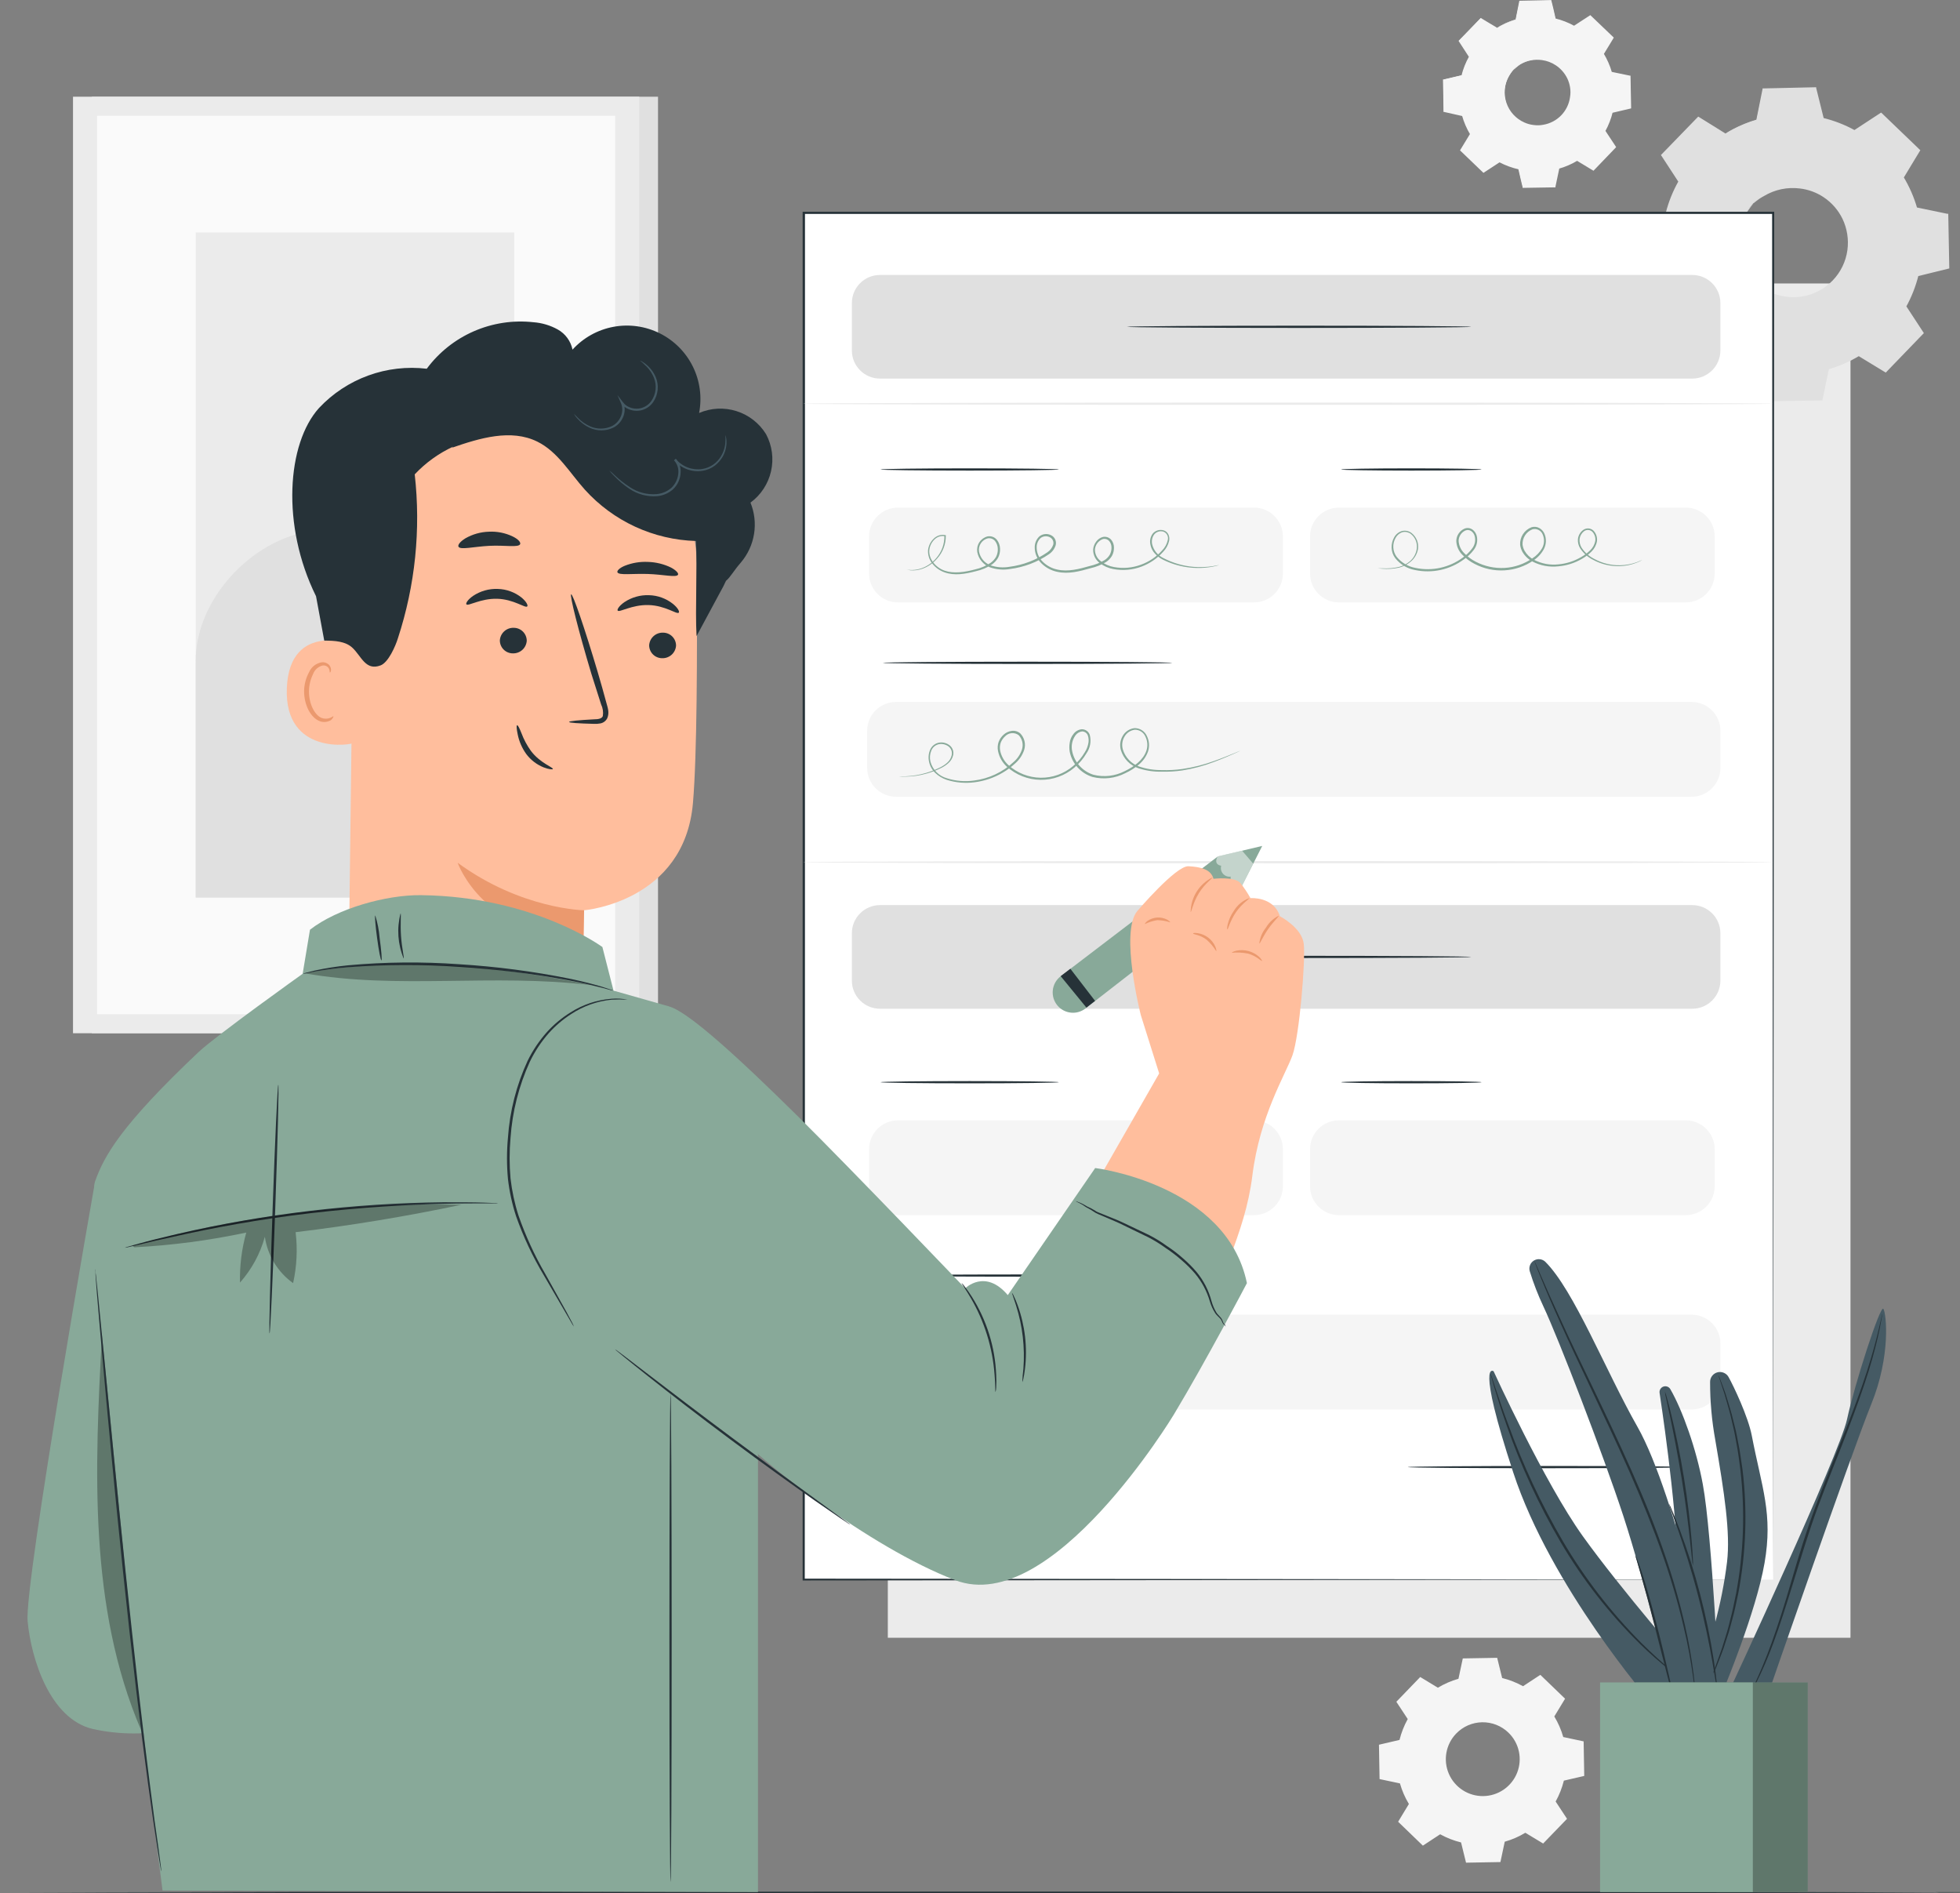
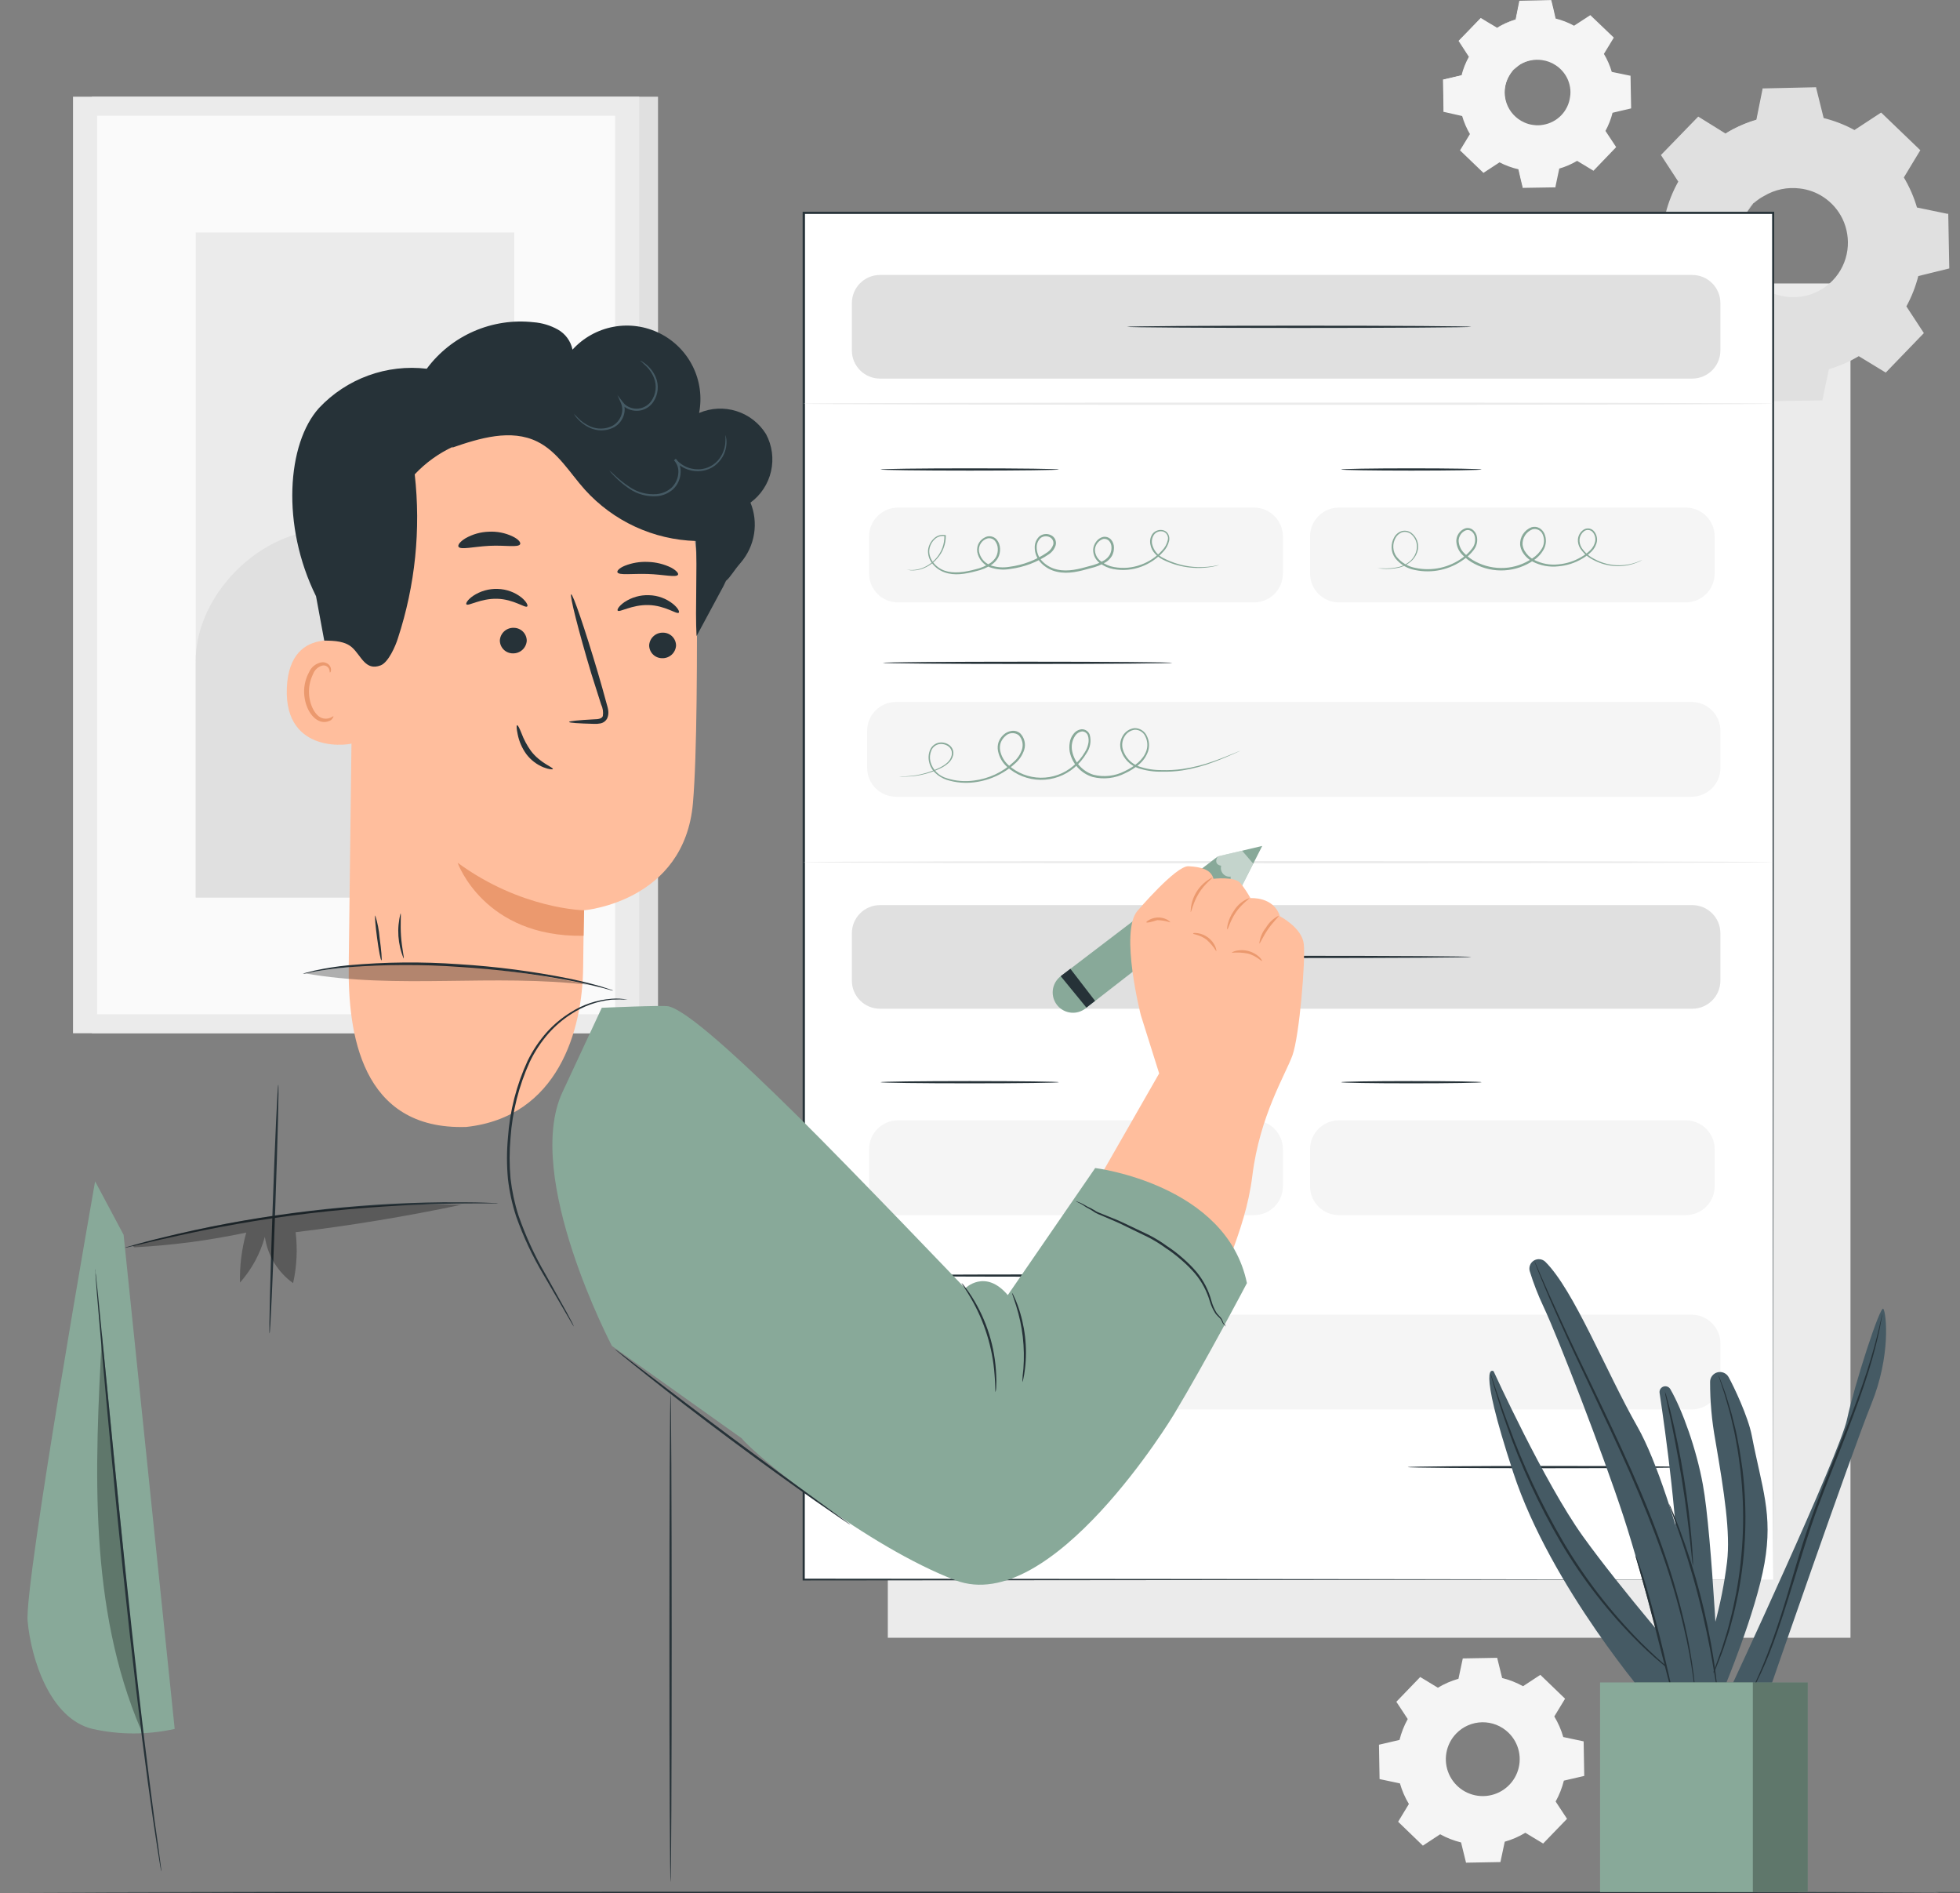
<svg xmlns="http://www.w3.org/2000/svg" width="175" height="169" viewBox="0 0 175 169" fill="none">
  <rect x="0" y="0" width="175" height="169" fill="#808080" stroke="none" />
  <g clip-path="url(#clip0_154_1112)">
    <path d="M165.222 25.303H79.269V146.196H165.222V25.303Z" fill="#EBEBEB" />
    <path d="M154.058 11.921C154.931 11.395 155.87 10.987 156.85 10.709L157.426 7.947L162.098 7.862L162.77 10.605C163.762 10.848 164.717 11.223 165.609 11.72L167.968 10.177L171.332 13.418L169.868 15.829C170.395 16.702 170.803 17.641 171.081 18.622L173.846 19.197L173.927 23.865L171.185 24.536C170.94 25.525 170.565 26.477 170.069 27.367L171.614 29.729L168.366 33.085L165.952 31.623C165.08 32.15 164.141 32.559 163.16 32.838L162.585 35.6L157.912 35.681L157.24 32.942C156.25 32.698 155.297 32.323 154.406 31.827L152.043 33.37L148.683 30.126L150.146 27.715C149.616 26.843 149.207 25.903 148.93 24.922L146.165 24.347L146.084 19.679L148.826 19.008C149.072 18.019 149.447 17.067 149.942 16.176L148.397 13.819L151.645 10.459L154.058 11.921ZM156.549 18.14C155.858 18.852 155.393 19.754 155.215 20.731C155.037 21.707 155.153 22.715 155.549 23.625C155.944 24.536 156.601 25.309 157.437 25.846C158.272 26.384 159.248 26.661 160.242 26.644C161.235 26.627 162.201 26.315 163.017 25.749C163.834 25.183 164.463 24.388 164.827 23.464C165.19 22.54 165.271 21.529 165.059 20.559C164.847 19.59 164.351 18.704 163.635 18.016C162.677 17.097 161.393 16.595 160.065 16.619C158.737 16.644 157.473 17.193 156.549 18.147V18.14Z" fill="#E0E0E0" />
    <path d="M156.549 18.147C156.813 17.822 157.128 17.543 157.484 17.322C158.45 16.693 159.605 16.421 160.751 16.55C161.543 16.628 162.305 16.893 162.975 17.322C163.745 17.824 164.366 18.524 164.775 19.347C165.234 20.272 165.402 21.314 165.257 22.337C165.115 23.426 164.624 24.44 163.859 25.229C163.094 26.018 162.095 26.539 161.01 26.715C160.499 26.806 159.978 26.814 159.465 26.739C158.974 26.685 158.494 26.555 158.044 26.353C157.206 25.976 156.486 25.38 155.958 24.628C155.398 23.832 155.081 22.891 155.043 21.919C155.005 20.946 155.249 19.984 155.746 19.146C155.95 18.787 156.211 18.462 156.518 18.186C156.545 18.209 156.217 18.514 155.831 19.2C155.292 20.177 155.096 21.306 155.275 22.406C155.395 23.16 155.69 23.874 156.136 24.493C156.648 25.2 157.338 25.759 158.136 26.114C159.02 26.5 159.997 26.62 160.948 26.457C161.969 26.282 162.908 25.787 163.627 25.042C164.347 24.298 164.81 23.343 164.948 22.318C165.075 21.363 164.921 20.393 164.504 19.524C164.122 18.743 163.538 18.077 162.813 17.596C162.178 17.175 161.453 16.911 160.697 16.824C159.59 16.684 158.468 16.919 157.511 17.491C156.866 17.835 156.572 18.174 156.549 18.147Z" fill="#E0E0E0" />
    <path d="M154.058 11.921C154.004 11.899 153.952 11.871 153.904 11.84L153.44 11.573L151.602 10.505H151.66L148.435 13.884V13.792L149.98 16.145L150.057 16.164L150.034 16.211C149.544 17.095 149.175 18.041 148.937 19.023V19.077H148.883L146.142 19.756L146.219 19.656C146.25 21.127 146.281 22.683 146.311 24.324L146.196 24.266L148.961 24.833H149.034L149.053 24.902C149.329 25.872 149.734 26.799 150.258 27.661L150.297 27.726L150.258 27.792L148.798 30.203L148.779 30.045L152.143 33.285H151.977L154.336 31.742L154.406 31.696L154.479 31.738C155.36 32.226 156.301 32.595 157.279 32.838H157.36L157.383 32.919C157.591 33.775 157.823 34.713 158.055 35.658L157.916 35.554L162.589 35.469L162.449 35.581L163.025 32.819L163.044 32.734L163.129 32.711C164.096 32.436 165.022 32.034 165.883 31.515L165.96 31.472L166.033 31.515L168.447 32.981H168.269L171.513 29.624V29.802L169.968 27.441L169.918 27.371L169.96 27.294C170.451 26.416 170.823 25.477 171.065 24.501L171.084 24.416H171.165L173.911 23.749L173.807 23.884C173.781 22.289 173.755 20.733 173.729 19.216L173.834 19.343L171.069 18.765H170.992L170.972 18.687C170.697 17.718 170.294 16.789 169.775 15.925L169.736 15.86L169.752 15.778L171.219 13.367L171.239 13.518L167.883 10.266H168.022L165.655 11.809L165.604 11.844L165.55 11.813C164.668 11.319 163.724 10.945 162.743 10.702H162.685V10.648C162.442 9.648 162.226 8.753 162.021 7.905L162.106 7.97L157.433 8.028L157.495 7.978C157.256 9.081 157.062 9.984 156.9 10.736V10.763H156.873C156.136 10.969 155.419 11.244 154.734 11.585L154.232 11.847C154.179 11.88 154.123 11.909 154.066 11.932C154.115 11.895 154.167 11.86 154.22 11.828C154.328 11.762 154.491 11.662 154.715 11.543C155.394 11.182 156.108 10.891 156.846 10.675L156.815 10.709C156.966 9.938 157.147 9.05 157.371 7.943V7.893H157.422L162.094 7.789H162.16V7.855C162.368 8.703 162.592 9.598 162.84 10.594L162.77 10.524C163.771 10.767 164.734 11.142 165.635 11.639H165.527L167.883 10.096L167.956 10.05L168.022 10.107L171.389 13.344L171.459 13.41L171.409 13.491C170.934 14.262 170.451 15.08 169.949 15.906V15.778C170.483 16.66 170.897 17.608 171.181 18.599L171.084 18.506L173.849 19.081H173.953V19.189C173.984 20.704 174.014 22.258 174.042 23.853V23.965L173.938 23.988L171.196 24.663L171.297 24.563C171.049 25.564 170.67 26.528 170.169 27.429V27.283L171.714 29.644L171.775 29.736L171.694 29.817L168.451 33.177L168.373 33.258L168.273 33.2L165.89 31.75H166.037C165.154 32.283 164.203 32.696 163.21 32.977L163.311 32.869L162.735 35.631L162.712 35.743H162.596L157.924 35.82H157.812L157.785 35.712C157.553 34.763 157.325 33.829 157.116 32.969L157.217 33.073C156.215 32.823 155.251 32.443 154.348 31.943H154.491L152.127 33.486L152.038 33.544L151.961 33.471C150.803 32.34 149.644 31.241 148.601 30.222L148.528 30.149L148.582 30.064L150.05 27.653V27.784C149.52 26.901 149.11 25.951 148.829 24.96L148.899 25.037L146.134 24.459H146.045V24.37C146.017 22.732 145.992 21.176 145.972 19.702V19.621L146.049 19.602L148.795 18.938L148.729 19.004C148.981 18.011 149.366 17.056 149.872 16.164V16.249L148.327 13.884L148.296 13.834L148.339 13.796L151.602 10.435L151.629 10.408L151.66 10.428L153.436 11.535L153.896 11.824C153.952 11.854 154.006 11.886 154.058 11.921Z" fill="#E0E0E0" />
    <path d="M133.669 2.481C134.193 2.167 134.757 1.923 135.345 1.755L135.688 0.104L138.484 0.054L138.87 1.694C139.464 1.839 140.036 2.063 140.569 2.361L141.983 1.435L143.995 3.364L143.118 4.807C143.448 5.33 143.704 5.896 143.879 6.489L145.536 6.836L145.586 9.629L143.941 10.015C143.795 10.608 143.571 11.179 143.273 11.712L144.199 13.124L142.269 15.134L140.79 14.274C140.268 14.591 139.707 14.838 139.121 15.007L138.778 16.662L135.978 16.708L135.592 15.069C134.999 14.924 134.429 14.699 133.896 14.401L132.483 15.327L130.471 13.398L131.328 11.921C131.015 11.398 130.771 10.836 130.602 10.25L128.95 9.907L128.899 7.11L130.541 6.724C130.687 6.133 130.912 5.563 131.209 5.031L130.282 3.619L132.213 1.605L133.657 2.481H133.669ZM135.163 6.203C134.751 6.63 134.476 7.169 134.371 7.752C134.265 8.335 134.336 8.937 134.572 9.48C134.809 10.023 135.202 10.484 135.701 10.805C136.2 11.125 136.782 11.291 137.375 11.28C137.968 11.27 138.545 11.085 139.033 10.747C139.52 10.41 139.897 9.935 140.114 9.384C140.332 8.833 140.382 8.23 140.256 7.651C140.131 7.071 139.837 6.542 139.411 6.13C139.128 5.855 138.793 5.639 138.426 5.494C138.059 5.349 137.666 5.278 137.272 5.285C136.877 5.292 136.488 5.376 136.126 5.534C135.764 5.692 135.437 5.919 135.163 6.203Z" fill="#F5F5F5" />
    <path d="M135.162 6.203C135.319 6.01 135.507 5.845 135.719 5.713C136.298 5.338 136.99 5.174 137.676 5.251C138.187 5.306 138.676 5.489 139.097 5.784C139.517 6.079 139.856 6.475 140.082 6.936C140.218 7.2 140.311 7.484 140.356 7.777C140.407 8.083 140.407 8.394 140.356 8.699C140.273 9.35 139.981 9.956 139.526 10.429C139.07 10.901 138.475 11.215 137.827 11.323C137.52 11.371 137.207 11.371 136.9 11.323C136.481 11.266 136.078 11.123 135.716 10.904C135.355 10.684 135.043 10.392 134.799 10.046C134.525 9.656 134.348 9.206 134.282 8.734C134.178 8.052 134.315 7.355 134.668 6.763C134.793 6.547 134.952 6.353 135.139 6.188C135.139 6.188 134.958 6.385 134.726 6.798C134.525 7.155 134.4 7.551 134.361 7.96C134.322 8.368 134.369 8.781 134.499 9.17C134.629 9.56 134.839 9.918 135.115 10.221C135.392 10.525 135.729 10.767 136.105 10.933C136.362 11.05 136.635 11.125 136.916 11.157C137.206 11.2 137.501 11.194 137.788 11.138C138.4 11.035 138.963 10.74 139.394 10.294C139.826 9.848 140.102 9.275 140.183 8.661C140.231 8.372 140.231 8.078 140.183 7.789C140.138 7.512 140.054 7.243 139.932 6.99C139.701 6.522 139.351 6.123 138.916 5.833C138.541 5.581 138.113 5.42 137.665 5.362C136.996 5.271 136.316 5.407 135.734 5.748C135.352 6.018 135.174 6.219 135.162 6.203Z" fill="#F5F5F5" />
    <path d="M133.669 2.481L133.576 2.434L133.302 2.272L132.213 1.632H132.244L130.313 3.653V3.599L131.244 5.007V5.034V5.061C130.953 5.593 130.732 6.159 130.587 6.747V6.778H130.556L128.915 7.187L128.961 7.125C128.961 8.005 128.996 8.939 129.016 9.918L128.961 9.853L130.618 10.196H130.661V10.239C130.827 10.819 131.07 11.374 131.383 11.89L131.406 11.928L131.383 11.967L130.51 13.41V13.317L132.526 15.246H132.425L133.839 14.32L133.881 14.293L133.924 14.316C134.451 14.608 135.014 14.829 135.6 14.972H135.65V15.022C135.777 15.536 135.916 16.095 136.055 16.662L135.97 16.6L138.766 16.55L138.685 16.616C138.793 16.095 138.913 15.532 139.029 14.964V14.911H139.079C139.658 14.744 140.212 14.503 140.728 14.193L140.774 14.166L140.821 14.193L142.265 15.069H142.157C142.813 14.39 143.462 13.722 144.088 13.059V13.167L143.161 11.755L143.134 11.709L143.157 11.666C143.451 11.14 143.673 10.577 143.817 9.992V9.942H143.864L145.505 9.556L145.443 9.637C145.428 8.685 145.412 7.754 145.397 6.844L145.462 6.921L143.806 6.574H143.759V6.527C143.596 5.947 143.355 5.39 143.045 4.872L143.018 4.834L143.045 4.795L143.922 3.356V3.441C143.215 2.758 142.547 2.114 141.914 1.512H141.995L140.577 2.434L140.547 2.457H140.516C139.997 2.148 139.44 1.91 138.859 1.748H138.824V1.717C138.681 1.119 138.55 0.583 138.438 0.073L138.488 0.112L135.692 0.147L135.731 0.12C135.588 0.779 135.472 1.319 135.376 1.771C134.926 1.897 134.488 2.066 134.07 2.276L133.769 2.434C133.739 2.456 133.705 2.473 133.669 2.484L133.765 2.423C133.827 2.384 133.924 2.322 134.059 2.253C134.466 2.036 134.894 1.862 135.337 1.732L135.318 1.755C135.407 1.304 135.515 0.76 135.65 0.096V0.069H135.681L138.477 0.008H138.515V0.05C138.643 0.556 138.774 1.092 138.901 1.69L138.863 1.647C139.461 1.792 140.036 2.016 140.574 2.315H140.512L141.948 1.381L141.995 1.35L142.033 1.389L144.049 3.318L144.088 3.356L144.061 3.406L143.184 4.849V4.772C143.505 5.3 143.753 5.868 143.922 6.462L143.864 6.408L145.52 6.751H145.582V6.813C145.601 7.723 145.617 8.653 145.636 9.61V9.672L145.574 9.691L143.929 10.077L143.991 10.015C143.845 10.615 143.619 11.192 143.319 11.732V11.647L144.265 13.078L144.3 13.132L144.254 13.182L142.323 15.192L142.277 15.242L142.219 15.208L140.771 14.332H140.859C140.331 14.651 139.762 14.897 139.168 15.065L139.23 15.003C139.11 15.57 138.994 16.134 138.882 16.654V16.724H138.813L136.017 16.77H135.947V16.704C135.808 16.137 135.673 15.578 135.561 15.061L135.623 15.123C135.001 14.985 134.401 14.764 133.839 14.467H133.924L132.51 15.393L132.456 15.428L132.41 15.393C131.715 14.718 131.031 14.062 130.402 13.464L130.356 13.421L130.39 13.371L131.267 11.928V12.006C130.95 11.477 130.704 10.909 130.537 10.316L130.591 10.366L128.934 9.992H128.88V9.938C128.88 8.958 128.853 8.009 128.838 7.145V7.095H128.884L130.529 6.709L130.487 6.751C130.635 6.154 130.864 5.579 131.166 5.042V5.096L130.247 3.68L130.228 3.65L130.251 3.626C131.047 2.812 131.703 2.137 132.205 1.628H132.225L133.29 2.292L133.561 2.465L133.669 2.481Z" fill="#F5F5F5" />
    <path d="M58.752 8.634H8.198V92.233H58.752V8.634Z" fill="#E0E0E0" />
    <path d="M57.072 8.634H6.519V92.233H57.072V8.634Z" fill="#EBEBEB" />
    <path d="M54.921 10.331H8.67V90.539H54.921V10.331Z" fill="#FAFAFA" />
    <path d="M45.916 20.751H17.475V80.116H45.916V20.751Z" fill="#EBEBEB" />
    <path d="M17.474 59.11C17.409 53.566 22.402 48.154 27.901 47.378C30.523 46.992 33.307 47.529 35.755 46.525C40.127 44.735 41.517 38.933 45.919 37.213L46.12 80.119H17.474V59.11Z" fill="#E0E0E0" />
    <path d="M128.382 150.656C128.956 150.308 129.574 150.04 130.22 149.857L130.606 148.04L133.676 147.986L134.12 149.788C134.771 149.949 135.399 150.196 135.985 150.521L137.53 149.506L139.739 151.636L138.777 153.221C139.124 153.796 139.393 154.413 139.577 155.058L141.396 155.444L141.45 158.53L139.631 158.95C139.469 159.601 139.222 160.227 138.897 160.814L139.913 162.357L137.781 164.563L136.19 163.603C135.616 163.951 134.998 164.219 134.352 164.401L133.966 166.218L130.896 166.273L130.452 164.467C129.8 164.307 129.173 164.062 128.586 163.738L127.042 164.753L124.833 162.619L125.794 161.034C125.446 160.46 125.178 159.843 124.995 159.197L123.176 158.811L123.122 155.744L124.956 155.316C125.118 154.666 125.364 154.039 125.69 153.453L124.674 151.91L126.806 149.699L128.397 150.664L128.382 150.656ZM130.019 154.745C129.566 155.214 129.261 155.806 129.145 156.448C129.029 157.089 129.105 157.75 129.365 158.348C129.625 158.946 130.057 159.453 130.606 159.806C131.154 160.158 131.795 160.341 132.448 160.329C133.1 160.318 133.734 160.114 134.27 159.742C134.806 159.371 135.22 158.849 135.459 158.242C135.698 157.636 135.751 156.972 135.613 156.335C135.474 155.698 135.15 155.117 134.68 154.664C134.369 154.364 134.001 154.127 133.599 153.968C133.196 153.81 132.766 153.732 132.333 153.739C131.9 153.747 131.473 153.84 131.076 154.012C130.679 154.185 130.32 154.434 130.019 154.745Z" fill="#F5F5F5" />
    <path d="M172.764 168.9C172.764 168.9 172.946 168.9 173.316 168.9H174.996V168.934C166.307 168.977 130.923 169.012 88.618 169.012L25.951 168.981L6.963 168.934H1.8H0.456H0H0.456H1.8L6.963 168.915L25.951 168.884L88.618 168.853C130.923 168.853 166.307 168.888 174.996 168.931V168.934H173.316C172.946 168.907 172.764 168.9 172.764 168.9Z" fill="#263238" />
    <path d="M158.318 19.004H71.766V141.008H158.318V19.004Z" fill="white" />
    <path d="M158.317 141.011C158.317 140.197 158.279 91.079 158.225 19.008L158.317 19.096H71.773L71.874 18.996C71.874 64.715 71.874 106.993 71.854 141L71.773 140.919L158.325 141L71.773 141.081H71.665V141C71.665 106.993 71.665 64.715 71.665 18.996V18.903H71.773H158.317H158.41V18.996C158.356 91.079 158.317 140.197 158.317 141.011Z" fill="#263238" />
    <path d="M111.962 100.007H80.18C78.753 100.007 77.597 101.162 77.597 102.587V105.89C77.597 107.315 78.753 108.471 80.18 108.471H111.962C113.389 108.471 114.545 107.315 114.545 105.89V102.587C114.545 101.162 113.389 100.007 111.962 100.007Z" fill="#F5F5F5" />
    <path d="M150.513 100.007H119.55C118.123 100.007 116.967 101.162 116.967 102.587V105.89C116.967 107.315 118.123 108.471 119.55 108.471H150.513C151.94 108.471 153.097 107.315 153.097 105.89V102.587C153.097 101.162 151.94 100.007 150.513 100.007Z" fill="#F5F5F5" />
    <path d="M151.027 117.355H80.006C78.579 117.355 77.423 118.511 77.423 119.936V123.238C77.423 124.664 78.579 125.819 80.006 125.819H151.027C152.453 125.819 153.61 124.664 153.61 123.238V119.936C153.61 118.511 152.453 117.355 151.027 117.355Z" fill="#F5F5F5" />
    <path d="M94.557 96.604C94.557 96.658 90.989 96.704 86.583 96.704C82.177 96.704 78.608 96.658 78.608 96.604C78.608 96.55 82.177 96.504 86.583 96.504C90.989 96.504 94.557 96.55 94.557 96.604Z" fill="#263238" />
    <path d="M132.294 96.604C132.294 96.658 129.482 96.704 126.014 96.704C122.547 96.704 119.731 96.658 119.731 96.604C119.731 96.55 122.543 96.504 126.014 96.504C129.486 96.504 132.294 96.55 132.294 96.604Z" fill="#263238" />
    <path d="M104.683 113.864C104.683 113.918 98.89 113.964 91.746 113.964C84.602 113.964 78.81 113.918 78.81 113.864C78.81 113.81 84.602 113.764 91.746 113.764C98.89 113.764 104.683 113.81 104.683 113.864Z" fill="#263238" />
    <path d="M151.092 80.795H78.573C77.185 80.795 76.06 81.919 76.06 83.306V87.534C76.06 88.921 77.185 90.046 78.573 90.046H151.092C152.481 90.046 153.606 88.921 153.606 87.534V83.306C153.606 81.919 152.481 80.795 151.092 80.795Z" fill="#E0E0E0" />
    <path d="M131.351 85.42C131.351 85.478 124.47 85.52 115.986 85.52C107.502 85.52 100.616 85.478 100.616 85.42C100.616 85.362 107.498 85.32 115.986 85.32C124.474 85.32 131.351 85.366 131.351 85.42Z" fill="#263238" />
    <path d="M151.092 24.544H78.573C77.185 24.544 76.06 25.668 76.06 27.055V31.283C76.06 32.67 77.185 33.795 78.573 33.795H151.092C152.481 33.795 153.606 32.67 153.606 31.283V27.055C153.606 25.668 152.481 24.544 151.092 24.544Z" fill="#E0E0E0" />
    <path d="M131.351 29.173C131.351 29.227 124.47 29.273 115.986 29.273C107.502 29.273 100.616 29.227 100.616 29.173C100.616 29.119 107.498 29.073 115.986 29.073C124.474 29.073 131.351 29.115 131.351 29.173Z" fill="#263238" />
    <path d="M158.318 36.036C158.318 36.094 138.924 36.14 115.005 36.14C91.086 36.14 71.685 36.094 71.685 36.036C71.685 35.978 91.078 35.936 115.005 35.936C138.932 35.936 158.318 35.982 158.318 36.036Z" fill="#EBEBEB" />
    <path d="M158.318 76.964C158.318 77.022 138.924 77.064 115.005 77.064C91.086 77.064 71.685 77.022 71.685 76.964C71.685 76.906 91.078 76.863 115.005 76.863C138.932 76.863 158.318 76.91 158.318 76.964Z" fill="#EBEBEB" />
    <path d="M111.962 45.31H80.18C78.753 45.31 77.597 46.466 77.597 47.891V51.193C77.597 52.619 78.753 53.774 80.18 53.774H111.962C113.389 53.774 114.545 52.619 114.545 51.193V47.891C114.545 46.466 113.389 45.31 111.962 45.31Z" fill="#F5F5F5" />
    <path d="M150.513 45.31H119.55C118.123 45.31 116.967 46.466 116.967 47.891V51.193C116.967 52.619 118.123 53.774 119.55 53.774H150.513C151.94 53.774 153.097 52.619 153.097 51.193V47.891C153.097 46.466 151.94 45.31 150.513 45.31Z" fill="#F5F5F5" />
    <path d="M151.027 62.659H80.006C78.579 62.659 77.423 63.814 77.423 65.24V68.542C77.423 69.968 78.579 71.123 80.006 71.123H151.027C152.453 71.123 153.61 69.968 153.61 68.542V65.24C153.61 63.814 152.453 62.659 151.027 62.659Z" fill="#F5F5F5" />
    <path d="M94.557 41.908C94.557 41.962 90.989 42.008 86.583 42.008C82.177 42.008 78.608 41.962 78.608 41.908C78.608 41.854 82.177 41.807 86.583 41.807C90.989 41.807 94.557 41.854 94.557 41.908Z" fill="#263238" />
    <path d="M132.294 41.908C132.294 41.962 129.482 42.008 126.014 42.008C122.547 42.008 119.731 41.962 119.731 41.908C119.731 41.854 122.543 41.807 126.014 41.807C129.486 41.807 132.294 41.854 132.294 41.908Z" fill="#263238" />
    <path d="M104.683 59.168C104.683 59.222 98.89 59.268 91.746 59.268C84.602 59.268 78.81 59.222 78.81 59.168C78.81 59.114 84.602 59.067 91.746 59.067C98.89 59.067 104.683 59.114 104.683 59.168Z" fill="#263238" />
    <path d="M150.933 130.962C150.933 131.02 145.284 131.062 138.313 131.062C131.343 131.062 125.697 131.02 125.697 130.962C125.697 130.904 131.343 130.861 138.313 130.861C145.284 130.861 150.933 130.908 150.933 130.962Z" fill="#263238" />
    <path d="M108.868 50.433C108.673 50.498 108.473 50.548 108.27 50.584C106.753 50.863 105.187 50.639 103.81 49.947C103.553 49.815 103.322 49.638 103.126 49.426C102.911 49.199 102.767 48.913 102.713 48.605C102.677 48.44 102.677 48.27 102.71 48.106C102.744 47.941 102.812 47.785 102.91 47.648C103.024 47.506 103.178 47.401 103.352 47.347C103.525 47.292 103.712 47.289 103.887 47.34C103.979 47.366 104.065 47.412 104.139 47.474C104.213 47.536 104.273 47.612 104.315 47.698C104.401 47.873 104.426 48.071 104.389 48.261C104.308 48.636 104.124 48.979 103.856 49.253C103.329 49.844 102.666 50.298 101.925 50.576C101.127 50.877 100.262 50.955 99.423 50.8C98.977 50.724 98.556 50.54 98.198 50.264C98.005 50.123 97.85 49.936 97.747 49.721C97.643 49.505 97.594 49.268 97.604 49.029C97.629 48.784 97.721 48.55 97.87 48.354C98.017 48.145 98.233 47.994 98.48 47.93C98.611 47.904 98.746 47.912 98.873 47.954C99 47.996 99.113 48.07 99.203 48.169C99.372 48.368 99.464 48.621 99.461 48.883C99.466 49.138 99.405 49.391 99.284 49.616C99.153 49.837 98.974 50.026 98.758 50.167C98.33 50.423 97.863 50.61 97.376 50.719C96.438 50.985 95.414 51.274 94.372 51.039C93.849 50.926 93.369 50.666 92.989 50.291C92.792 50.099 92.637 49.869 92.533 49.615C92.429 49.361 92.379 49.088 92.387 48.813C92.391 48.637 92.43 48.463 92.502 48.302C92.575 48.141 92.678 47.996 92.808 47.876C92.95 47.763 93.121 47.694 93.302 47.675C93.482 47.656 93.664 47.688 93.827 47.768C93.995 47.843 94.13 47.976 94.209 48.142C94.287 48.308 94.304 48.497 94.256 48.674C94.152 49.001 93.939 49.283 93.653 49.473C92.617 50.183 91.425 50.635 90.178 50.792C89.571 50.897 88.947 50.842 88.367 50.634C88.081 50.519 87.829 50.333 87.635 50.094C87.44 49.855 87.309 49.571 87.254 49.268C87.209 48.965 87.277 48.655 87.447 48.399C87.617 48.143 87.876 47.959 88.174 47.883C88.325 47.854 88.481 47.866 88.627 47.918C88.772 47.969 88.901 48.059 89 48.177C89.182 48.405 89.284 48.687 89.29 48.979C89.303 49.261 89.242 49.542 89.112 49.793C88.974 50.029 88.787 50.233 88.564 50.391C88.131 50.673 87.651 50.875 87.146 50.985C86.2 51.236 85.216 51.413 84.32 51.085C83.897 50.933 83.525 50.666 83.246 50.314C82.976 49.977 82.838 49.553 82.86 49.122C82.901 48.722 83.085 48.351 83.377 48.076C83.51 47.943 83.674 47.846 83.854 47.792C84.034 47.738 84.224 47.73 84.408 47.768H84.447V47.806C84.459 48.563 84.183 49.297 83.675 49.859C83.313 50.281 82.845 50.6 82.319 50.781C81.995 50.893 81.65 50.937 81.308 50.912C81.076 50.877 80.96 50.846 80.96 50.846C81.41 50.92 81.871 50.877 82.3 50.723C82.809 50.537 83.261 50.22 83.609 49.805C84.086 49.253 84.34 48.543 84.32 47.814L84.362 47.864C84.196 47.834 84.026 47.844 83.865 47.894C83.704 47.945 83.558 48.034 83.439 48.154C83.172 48.41 83.006 48.754 82.972 49.122C82.914 49.893 83.536 50.665 84.347 50.943C85.158 51.22 86.142 51.078 87.081 50.823C87.565 50.715 88.025 50.52 88.44 50.248C88.641 50.105 88.81 49.921 88.934 49.708C89.049 49.484 89.103 49.234 89.089 48.983C89.084 48.732 88.997 48.49 88.842 48.292C88.763 48.198 88.661 48.126 88.546 48.085C88.43 48.043 88.306 48.034 88.185 48.057C87.933 48.125 87.715 48.283 87.573 48.502C87.43 48.72 87.373 48.984 87.413 49.241C87.465 49.511 87.583 49.763 87.758 49.975C87.933 50.187 88.158 50.351 88.413 50.453C88.963 50.648 89.553 50.697 90.128 50.596C91.341 50.441 92.499 50 93.507 49.307C93.754 49.144 93.94 48.904 94.036 48.624C94.072 48.491 94.06 48.349 94 48.224C93.941 48.1 93.838 48.001 93.711 47.945C93.583 47.884 93.441 47.859 93.3 47.874C93.159 47.888 93.025 47.941 92.912 48.026C92.803 48.129 92.716 48.252 92.656 48.388C92.595 48.525 92.563 48.672 92.561 48.821C92.555 49.067 92.601 49.312 92.694 49.539C92.788 49.767 92.928 49.973 93.105 50.144C93.458 50.492 93.903 50.733 94.387 50.839C95.36 51.062 96.36 50.792 97.295 50.526C97.761 50.421 98.208 50.244 98.619 50.001C98.81 49.879 98.97 49.714 99.087 49.519C99.191 49.323 99.244 49.104 99.241 48.883C99.245 48.667 99.171 48.458 99.033 48.292C98.966 48.218 98.882 48.161 98.787 48.13C98.692 48.098 98.59 48.091 98.492 48.111C98.293 48.179 98.118 48.304 97.988 48.469C97.859 48.635 97.78 48.835 97.762 49.045C97.759 49.254 97.807 49.461 97.903 49.647C97.998 49.834 98.138 49.994 98.311 50.113C98.65 50.373 99.047 50.547 99.469 50.619C100.277 50.767 101.11 50.694 101.879 50.406C102.6 50.144 103.246 49.708 103.759 49.137C104.008 48.886 104.182 48.571 104.261 48.227C104.307 48.073 104.292 47.908 104.22 47.765C104.149 47.622 104.025 47.511 103.875 47.455C103.727 47.411 103.57 47.412 103.422 47.458C103.275 47.504 103.145 47.593 103.049 47.714C102.962 47.835 102.901 47.973 102.87 48.119C102.838 48.265 102.838 48.416 102.867 48.562C102.93 48.838 103.055 49.095 103.233 49.315C103.412 49.534 103.638 49.709 103.895 49.828C104.717 50.256 105.616 50.519 106.54 50.599C107.125 50.647 107.713 50.626 108.293 50.538L108.745 50.453C108.786 50.444 108.827 50.437 108.868 50.433Z" fill="#88A999" />
    <path d="M146.647 49.974C146.494 50.071 146.331 50.151 146.161 50.214C145.677 50.411 145.162 50.52 144.639 50.534C143.808 50.564 142.985 50.372 142.253 49.978C141.783 49.746 141.383 49.393 141.094 48.956C140.935 48.707 140.861 48.413 140.886 48.119C140.903 47.963 140.951 47.812 141.028 47.675C141.105 47.539 141.209 47.419 141.334 47.324C141.468 47.219 141.635 47.165 141.805 47.17C141.979 47.176 142.146 47.246 142.272 47.367C142.392 47.492 142.483 47.642 142.537 47.807C142.591 47.972 142.608 48.147 142.585 48.319C142.523 48.668 142.352 48.987 142.098 49.234C141.848 49.485 141.565 49.702 141.256 49.878C140.611 50.258 139.89 50.488 139.144 50.553C138.346 50.645 137.539 50.496 136.827 50.125C136.454 49.925 136.144 49.626 135.931 49.261C135.825 49.07 135.755 48.86 135.726 48.643C135.705 48.307 135.792 47.972 135.975 47.688C136.158 47.404 136.426 47.186 136.742 47.066C136.857 47.03 136.977 47.017 137.097 47.029C137.216 47.041 137.332 47.077 137.437 47.135C137.645 47.252 137.807 47.433 137.901 47.652C137.992 47.868 138.035 48.101 138.026 48.335C138.017 48.569 137.957 48.798 137.85 49.006C137.632 49.413 137.316 49.76 136.931 50.017C136.165 50.547 135.268 50.856 134.338 50.912C133.408 50.968 132.48 50.767 131.656 50.333C131.25 50.127 130.881 49.853 130.567 49.523C130.236 49.194 130.043 48.751 130.027 48.285C130.031 48.05 130.104 47.821 130.235 47.626C130.367 47.431 130.552 47.278 130.768 47.185C130.882 47.14 131.004 47.124 131.126 47.139C131.247 47.153 131.363 47.197 131.463 47.266C131.654 47.403 131.79 47.602 131.849 47.829C131.904 48.044 131.908 48.268 131.864 48.484C131.819 48.701 131.725 48.904 131.591 49.079C131.341 49.41 131.04 49.7 130.699 49.936C130.081 50.392 129.374 50.712 128.624 50.876C127.874 51.04 127.098 51.043 126.346 50.885C125.648 50.759 125.019 50.383 124.578 49.828C124.373 49.557 124.258 49.229 124.25 48.89C124.24 48.566 124.32 48.246 124.481 47.964C124.556 47.827 124.657 47.705 124.78 47.608C124.903 47.51 125.044 47.439 125.196 47.397C125.341 47.365 125.492 47.365 125.638 47.397C125.783 47.43 125.92 47.495 126.037 47.586C126.247 47.753 126.411 47.971 126.511 48.219C126.611 48.467 126.645 48.737 126.609 49.002C126.53 49.458 126.287 49.87 125.925 50.16C125.632 50.403 125.288 50.578 124.918 50.669C124.411 50.782 123.89 50.815 123.373 50.765L122.987 50.73C122.942 50.736 122.896 50.736 122.852 50.73C122.896 50.725 122.942 50.725 122.987 50.73H123.392C123.911 50.764 124.431 50.72 124.937 50.599C125.292 50.503 125.622 50.329 125.902 50.09C126.234 49.798 126.447 49.395 126.501 48.956C126.53 48.712 126.496 48.465 126.403 48.239C126.31 48.012 126.16 47.812 125.968 47.66C125.864 47.581 125.744 47.527 125.617 47.499C125.489 47.472 125.357 47.473 125.23 47.502C125.098 47.541 124.975 47.607 124.869 47.694C124.762 47.782 124.674 47.889 124.609 48.011C124.457 48.272 124.385 48.572 124.402 48.874C124.419 49.176 124.524 49.466 124.705 49.708C125.128 50.228 125.725 50.578 126.385 50.696C127.113 50.849 127.865 50.846 128.592 50.688C129.319 50.53 130.004 50.219 130.602 49.778C130.924 49.55 131.208 49.272 131.444 48.956C131.562 48.804 131.644 48.627 131.684 48.438C131.723 48.25 131.719 48.055 131.672 47.868C131.627 47.685 131.519 47.524 131.367 47.413C131.292 47.36 131.206 47.327 131.116 47.317C131.025 47.306 130.934 47.318 130.849 47.351C130.67 47.43 130.516 47.559 130.408 47.723C130.299 47.886 130.239 48.077 130.235 48.273C130.255 48.688 130.43 49.081 130.726 49.373C131.026 49.686 131.377 49.947 131.764 50.144C132.558 50.555 133.448 50.746 134.34 50.696C135.233 50.644 136.094 50.346 136.827 49.836C137.189 49.606 137.489 49.29 137.7 48.917C137.793 48.735 137.846 48.535 137.855 48.331C137.864 48.126 137.828 47.922 137.75 47.733C137.684 47.551 137.552 47.401 137.381 47.312C137.209 47.222 137.01 47.2 136.823 47.251C136.551 47.358 136.319 47.549 136.161 47.795C136.003 48.042 135.926 48.332 135.943 48.624C135.968 48.815 136.03 49 136.124 49.168C136.319 49.504 136.604 49.779 136.947 49.963C137.622 50.316 138.386 50.462 139.144 50.379C139.861 50.315 140.555 50.092 141.175 49.727C141.472 49.562 141.745 49.357 141.986 49.118C142.218 48.896 142.374 48.607 142.434 48.292C142.455 48.144 142.442 47.993 142.397 47.85C142.351 47.707 142.274 47.576 142.172 47.467C142.072 47.371 141.94 47.314 141.802 47.308C141.663 47.301 141.527 47.346 141.419 47.432C141.312 47.517 141.223 47.622 141.156 47.741C141.09 47.86 141.048 47.991 141.032 48.127C141.011 48.397 141.076 48.667 141.218 48.898C141.496 49.316 141.878 49.655 142.326 49.882C143.034 50.275 143.833 50.475 144.643 50.46C145.157 50.451 145.666 50.357 146.149 50.183C146.481 50.059 146.64 49.963 146.647 49.974Z" fill="#88A999" />
    <path d="M110.746 67.014C110.699 67.044 110.65 67.069 110.599 67.088L110.155 67.288C109.769 67.462 109.185 67.716 108.425 68.002C107.499 68.359 106.539 68.618 105.559 68.774C104.946 68.863 104.326 68.901 103.706 68.885C103.006 68.899 102.309 68.794 101.644 68.577C101.27 68.45 100.933 68.236 100.66 67.952C100.388 67.668 100.187 67.323 100.076 66.945C100.019 66.74 100.003 66.525 100.029 66.314C100.056 66.103 100.124 65.899 100.23 65.714C100.337 65.518 100.49 65.35 100.675 65.225C100.861 65.1 101.074 65.022 101.296 64.997C101.531 64.993 101.761 65.058 101.959 65.186C102.156 65.312 102.311 65.495 102.404 65.71C102.615 66.138 102.65 66.631 102.501 67.084C102.339 67.534 102.061 67.934 101.694 68.241C101.327 68.552 100.919 68.812 100.481 69.013C99.579 69.481 98.536 69.603 97.55 69.356C97.04 69.199 96.582 68.907 96.223 68.513C95.864 68.117 95.618 67.633 95.511 67.111C95.465 66.841 95.465 66.566 95.511 66.297C95.548 66.014 95.663 65.747 95.843 65.525C95.929 65.405 96.04 65.305 96.167 65.231C96.295 65.157 96.438 65.111 96.585 65.097C96.741 65.094 96.894 65.141 97.023 65.23C97.151 65.319 97.248 65.447 97.299 65.595C97.373 65.872 97.386 66.163 97.336 66.446C97.287 66.729 97.177 66.998 97.013 67.234C96.728 67.719 96.362 68.152 95.932 68.515C95.085 69.239 94.003 69.629 92.889 69.612C91.775 69.595 90.705 69.172 89.881 68.422C89.485 68.055 89.214 67.571 89.109 67.041C89.056 66.774 89.073 66.498 89.159 66.239C89.253 65.985 89.408 65.759 89.611 65.579C89.811 65.396 90.063 65.279 90.333 65.244C90.471 65.224 90.612 65.235 90.745 65.275C90.879 65.316 91.001 65.385 91.105 65.479C91.286 65.668 91.413 65.901 91.473 66.156C91.534 66.41 91.525 66.676 91.449 66.926C91.298 67.395 91.021 67.814 90.649 68.137C90.306 68.456 89.93 68.737 89.525 68.974C88.753 69.43 87.894 69.722 87.004 69.831C86.171 69.94 85.325 69.865 84.525 69.611C84.144 69.483 83.796 69.274 83.505 68.997C83.224 68.73 83.031 68.382 82.953 68.002C82.869 67.639 82.904 67.259 83.053 66.918C83.125 66.753 83.236 66.609 83.378 66.5C83.52 66.39 83.687 66.317 83.864 66.289C84.031 66.264 84.201 66.274 84.363 66.318C84.525 66.363 84.676 66.441 84.807 66.548C84.929 66.65 85.022 66.784 85.074 66.935C85.127 67.085 85.137 67.248 85.104 67.404C85.04 67.689 84.883 67.945 84.66 68.133C84.463 68.306 84.243 68.451 84.007 68.565C83.6 68.767 83.174 68.93 82.737 69.051C82.134 69.224 81.51 69.316 80.883 69.325C80.665 69.333 80.447 69.324 80.231 69.298H80.397C80.508 69.298 80.671 69.298 80.883 69.298C81.504 69.27 82.118 69.167 82.713 68.99C83.144 68.86 83.563 68.694 83.965 68.492C84.192 68.379 84.402 68.237 84.59 68.068C84.787 67.891 84.922 67.655 84.977 67.396C85.004 67.259 84.994 67.117 84.947 66.985C84.9 66.853 84.818 66.737 84.71 66.648C84.592 66.555 84.456 66.487 84.31 66.449C84.165 66.41 84.013 66.402 83.864 66.424C83.708 66.451 83.562 66.516 83.438 66.615C83.315 66.713 83.218 66.841 83.158 66.987C83.023 67.301 82.993 67.65 83.073 67.983C83.167 68.34 83.353 68.666 83.614 68.928C83.874 69.19 84.199 69.379 84.556 69.476C85.333 69.72 86.154 69.789 86.961 69.676C88.287 69.51 89.527 68.93 90.503 68.017C90.852 67.717 91.111 67.326 91.252 66.887C91.318 66.67 91.326 66.44 91.275 66.219C91.223 65.998 91.114 65.794 90.958 65.629C90.777 65.491 90.55 65.426 90.323 65.446C90.096 65.466 89.885 65.57 89.73 65.737C89.557 65.895 89.425 66.092 89.344 66.312C89.27 66.54 89.255 66.783 89.302 67.018C89.406 67.508 89.661 67.954 90.031 68.291C90.821 69.007 91.846 69.41 92.912 69.425C93.979 69.44 95.014 69.066 95.824 68.372C96.239 68.026 96.591 67.609 96.863 67.142C97.004 66.921 97.105 66.677 97.16 66.42C97.222 66.175 97.214 65.917 97.137 65.676C97.101 65.565 97.032 65.468 96.938 65.399C96.845 65.33 96.732 65.292 96.616 65.29C96.497 65.304 96.383 65.343 96.281 65.404C96.178 65.466 96.09 65.547 96.021 65.645C95.876 65.848 95.775 66.079 95.725 66.324C95.676 66.569 95.678 66.821 95.731 67.065C95.832 67.551 96.061 68.002 96.395 68.371C96.73 68.739 97.156 69.011 97.631 69.159C98.572 69.395 99.566 69.28 100.427 68.835C101.269 68.43 102.076 67.844 102.358 67.007C102.493 66.597 102.463 66.151 102.273 65.764C102.196 65.578 102.065 65.419 101.897 65.308C101.73 65.197 101.532 65.138 101.331 65.139C101.135 65.162 100.948 65.232 100.784 65.342C100.621 65.452 100.487 65.6 100.392 65.772C100.295 65.938 100.233 66.122 100.208 66.313C100.184 66.504 100.198 66.698 100.249 66.883C100.353 67.239 100.54 67.565 100.795 67.833C101.05 68.102 101.367 68.305 101.717 68.426C102.366 68.644 103.048 68.751 103.733 68.743C104.346 68.763 104.959 68.73 105.567 68.646C106.541 68.504 107.497 68.263 108.421 67.925C109.193 67.651 109.765 67.408 110.162 67.25L110.614 67.065L110.746 67.014Z" fill="#88A999" />
    <path d="M147.354 151.894C147.354 151.894 138.472 141.679 135.113 131.448C131.753 121.217 133.356 122.405 133.356 122.405C133.356 122.405 137.882 132.327 141.318 137.123C144.755 141.918 150.876 148.951 150.876 148.951L147.354 151.894Z" fill="#455A64" />
    <path d="M149.138 124.006C149.079 123.902 148.984 123.822 148.872 123.779C148.76 123.737 148.636 123.735 148.522 123.774C148.408 123.813 148.312 123.89 148.249 123.992C148.186 124.094 148.16 124.215 148.177 124.334C148.717 127.926 149.887 136.347 149.845 141.81C149.783 148.905 149.845 151.647 149.845 151.647H153.533C153.533 151.647 152.876 136.988 152.038 132.505C151.467 129.372 150.223 125.889 149.138 124.006Z" fill="#455A64" />
    <path d="M151.158 150.455C152.707 146.947 153.732 143.231 154.201 139.426C154.506 136.81 153.962 133.28 153.155 128.57C152.84 126.848 152.684 125.101 152.687 123.35C152.688 123.154 152.754 122.964 152.875 122.81C152.996 122.656 153.165 122.547 153.355 122.499C153.545 122.452 153.746 122.469 153.925 122.549C154.104 122.628 154.252 122.765 154.344 122.937C154.788 123.732 156.082 126.448 156.41 128.153C157.306 132.806 158.318 135.132 157.545 139.542C156.773 143.951 153.919 150.752 153.919 150.752L151.158 150.455Z" fill="#455A64" />
    <path d="M154.487 150.752C154.487 150.752 164.246 129.808 164.914 126.699C165.582 123.589 167.887 116.433 168.158 116.838C168.428 117.243 168.837 121.024 167.076 125.349C165.315 129.673 157.808 151.393 157.808 151.393H154.476" fill="#455A64" />
    <path d="M150.088 149.815C149.991 149.761 149.9 149.699 149.814 149.63C149.64 149.499 149.378 149.313 149.042 149.051C148.129 148.324 147.254 147.551 146.419 146.736C143.674 144.032 141.294 140.98 139.341 137.659C137.397 134.338 135.779 130.837 134.51 127.204C134.02 125.812 133.664 124.674 133.429 123.883C133.313 123.497 133.228 123.181 133.17 122.968C133.137 122.864 133.112 122.757 133.097 122.648C133.145 122.747 133.184 122.851 133.213 122.957L133.506 123.86C133.765 124.631 134.143 125.788 134.665 127.154C135.969 130.767 137.601 134.253 139.538 137.57C141.483 140.876 143.835 143.926 146.539 146.648C147.586 147.685 148.47 148.472 149.111 149.001C149.42 149.271 149.675 149.464 149.841 149.607C149.928 149.67 150.011 149.74 150.088 149.815Z" fill="#263238" />
    <path d="M151.154 139.769C151.11 139.566 151.082 139.36 151.069 139.152L150.887 137.474C150.733 136.058 150.501 134.102 150.146 131.957C149.791 129.812 149.416 127.876 149.119 126.483L148.763 124.832C148.707 124.633 148.671 124.428 148.655 124.222C148.732 124.414 148.794 124.611 148.841 124.812C148.953 125.198 149.096 125.758 149.262 126.452C149.598 127.841 150.007 129.77 150.354 131.922C150.702 134.075 150.918 136.039 151.034 137.458C151.092 138.172 151.131 138.747 151.15 139.148C151.17 139.355 151.171 139.562 151.154 139.769Z" fill="#263238" />
    <path d="M153.44 122.772C153.488 122.856 153.527 122.945 153.556 123.038C153.629 123.235 153.726 123.493 153.849 123.809C153.973 124.126 154.127 124.562 154.266 125.055C154.405 125.549 154.598 126.101 154.741 126.734L154.985 127.717C155.066 128.061 155.124 128.423 155.197 128.794C155.355 129.538 155.456 130.337 155.583 131.193C156.029 134.882 155.899 138.617 155.197 142.265C155.015 143.099 154.861 143.897 154.649 144.626C154.548 144.993 154.463 145.351 154.359 145.687C154.255 146.023 154.147 146.347 154.046 146.652C153.861 147.273 153.633 147.809 153.451 148.291C153.27 148.773 153.1 149.178 152.946 149.506L152.598 150.278C152.563 150.368 152.517 150.453 152.463 150.533C152.489 150.439 152.521 150.348 152.559 150.259C152.641 150.066 152.741 149.807 152.872 149.487C153.004 149.167 153.177 148.746 153.343 148.264C153.509 147.782 153.73 147.238 153.907 146.621C154 146.312 154.1 145.988 154.205 145.656C154.309 145.324 154.386 144.962 154.483 144.595C154.687 143.866 154.834 143.072 155.008 142.242C155.687 138.609 155.817 134.895 155.394 131.224C155.282 130.383 155.189 129.581 155.039 128.84C154.969 128.454 154.915 128.107 154.838 127.764C154.761 127.42 154.683 127.092 154.61 126.78C154.479 126.147 154.301 125.592 154.166 125.102C154.031 124.612 153.899 124.187 153.78 123.844L153.525 123.073C153.485 122.976 153.456 122.875 153.44 122.772Z" fill="#263238" />
    <path d="M168.056 117.259C168.058 117.29 168.058 117.321 168.056 117.351C168.056 117.425 168.029 117.513 168.01 117.625C167.967 117.861 167.913 118.216 167.817 118.667C167.632 119.57 167.315 120.866 166.828 122.436C166.342 124.006 165.67 125.858 164.897 127.883C164.125 129.909 163.194 132.127 162.329 134.472C161.464 136.818 160.785 139.102 160.136 141.193C159.487 143.284 158.904 145.139 158.329 146.682C157.88 147.904 157.364 149.101 156.784 150.266C156.583 150.679 156.398 150.988 156.286 151.204L156.151 151.443C156.136 151.471 156.118 151.497 156.097 151.52L156.131 151.431C156.166 151.366 156.205 151.281 156.251 151.181C156.355 150.965 156.521 150.648 156.711 150.228C157.097 149.398 157.63 148.179 158.186 146.632C158.742 145.085 159.344 143.218 159.947 141.135C160.549 139.052 161.248 136.756 162.129 134.399C163.009 132.042 163.917 129.835 164.716 127.814C165.515 125.792 166.195 123.956 166.697 122.394C167.199 120.831 167.535 119.543 167.747 118.648C167.856 118.204 167.921 117.853 167.979 117.618C168.002 117.51 168.025 117.421 168.041 117.347C168.041 117.317 168.046 117.287 168.056 117.259Z" fill="#263238" />
    <path d="M137.97 112.629C137.835 112.502 137.662 112.424 137.478 112.405C137.293 112.387 137.108 112.43 136.95 112.527C136.792 112.625 136.671 112.772 136.606 112.945C136.54 113.118 136.534 113.308 136.588 113.486C136.92 114.564 137.33 115.617 137.812 116.638C139.152 119.485 143.095 129.7 144.937 135.313C146.779 140.927 149.382 151.393 149.382 151.393L153.321 150.752C153.321 150.752 149.718 133.554 146.196 127.355C143.365 122.378 140.538 115.179 137.97 112.629Z" fill="#455A64" />
    <path d="M146.015 138.82C146.101 138.97 146.17 139.129 146.219 139.295C146.335 139.603 146.493 140.066 146.675 140.614C147.038 141.737 147.478 143.315 147.926 145.047C148.374 146.779 148.745 148.372 149.004 149.522C149.123 150.066 149.22 150.521 149.301 150.884C149.347 151.05 149.374 151.221 149.382 151.393C149.311 151.236 149.256 151.072 149.22 150.903C149.127 150.544 149.004 150.093 148.861 149.557C148.559 148.372 148.162 146.817 147.725 145.097C147.289 143.376 146.856 141.787 146.532 140.657L146.146 139.318C146.086 139.157 146.042 138.99 146.015 138.82Z" fill="#263238" />
    <path d="M151.359 151.073C151.346 151.039 151.338 151.004 151.336 150.968C151.336 150.887 151.312 150.783 151.293 150.656C151.251 150.386 151.216 149.981 151.131 149.468C150.988 148.434 150.745 146.945 150.304 145.128C149.802 143.001 149.187 140.902 148.462 138.839C147.655 136.525 146.64 133.99 145.493 131.386C143.176 126.178 140.859 121.56 139.341 118.142C138.569 116.441 137.978 115.056 137.584 114.08C137.383 113.598 137.24 113.22 137.14 112.961C137.098 112.842 137.063 112.745 137.032 112.668C137.017 112.635 137.006 112.6 137.001 112.564C137.021 112.594 137.038 112.626 137.051 112.66L137.179 112.946C137.294 113.212 137.457 113.582 137.657 114.049C138.075 115.01 138.689 116.387 139.472 118.084C141.017 121.479 143.361 126.085 145.682 131.301C146.841 133.913 147.845 136.436 148.644 138.778C149.359 140.848 149.96 142.957 150.444 145.093C150.774 146.534 151.032 147.99 151.216 149.456C151.285 149.973 151.312 150.378 151.339 150.652C151.339 150.781 151.347 150.885 151.363 150.965C151.366 151.001 151.365 151.037 151.359 151.073Z" fill="#263238" />
    <path d="M153.32 150.752C153.256 150.537 153.211 150.316 153.185 150.093C153.108 149.63 153.004 149.02 152.88 148.283C152.61 146.74 152.193 144.661 151.598 142.373C151.003 140.086 150.343 138.052 149.833 136.587L149.215 134.858C149.13 134.65 149.06 134.436 149.007 134.218C149.12 134.413 149.216 134.619 149.293 134.831C149.463 135.217 149.698 135.811 149.972 136.536C150.684 138.431 151.294 140.363 151.799 142.323C152.308 144.28 152.718 146.262 153.027 148.26C153.139 149.032 153.224 149.649 153.266 150.081C153.299 150.303 153.317 150.528 153.32 150.752Z" fill="#263238" />
    <path d="M161.407 150.185H146.033V168.896H161.407V150.185Z" fill="#88A999" />
    <g opacity="0.3">
      <path d="M161.407 150.185H146.033V168.896H161.407V150.185Z" fill="black" />
    </g>
    <path d="M156.503 150.185H142.863V168.896H156.503V150.185Z" fill="#88A999" />
    <path d="M31.572 50.985L31.136 86.138C31.063 92.113 32.175 100.909 41.64 100.597C49.834 99.706 52.008 91.959 52.066 86.381C52.097 83.734 52.128 81.528 52.148 81.257C52.148 81.257 61.114 80.525 61.871 71.675C62.238 67.4 62.257 58.531 62.215 50.507C62.181 46.351 60.582 42.36 57.736 39.328C54.891 36.296 51.006 34.446 46.857 34.146L46 34.08C36.739 33.949 31.453 41.73 31.572 50.985Z" fill="#FFBE9D" />
    <path d="M52.152 81.257C52.152 81.257 46.541 81.177 40.86 77.014C40.86 77.014 43.2 83.688 52.106 83.534L52.152 81.257Z" fill="#EB996E" />
    <path d="M47.074 54.133C46.9 54.314 45.877 53.489 44.39 53.45C42.903 53.412 41.799 54.137 41.644 53.948C41.567 53.863 41.748 53.535 42.235 53.196C42.885 52.76 43.657 52.541 44.44 52.571C45.214 52.59 45.961 52.861 46.568 53.342C47.016 53.716 47.162 54.056 47.074 54.133Z" fill="#263238" />
    <path d="M47.031 57.2C47.01 57.512 46.869 57.803 46.637 58.013C46.404 58.222 46.1 58.333 45.787 58.323C45.48 58.323 45.185 58.201 44.968 57.984C44.751 57.767 44.629 57.472 44.629 57.165C44.649 56.854 44.789 56.562 45.021 56.353C45.252 56.143 45.556 56.032 45.868 56.043C46.021 56.042 46.172 56.072 46.313 56.13C46.454 56.188 46.582 56.273 46.69 56.38C46.798 56.488 46.884 56.616 46.942 56.756C47.001 56.897 47.031 57.048 47.031 57.2Z" fill="#263238" />
    <path d="M50.812 64.445C50.812 64.368 51.669 64.283 53.051 64.21C53.403 64.21 53.739 64.152 53.824 63.92C53.88 63.564 53.826 63.2 53.669 62.875L52.8 60.144C51.642 56.286 50.842 53.099 50.997 53.053C51.151 53.007 52.217 56.112 53.368 59.997C53.646 60.954 53.909 61.86 54.14 62.732C54.245 63.137 54.438 63.6 54.221 64.109C54.162 64.229 54.077 64.333 53.971 64.414C53.865 64.495 53.742 64.55 53.611 64.576C53.415 64.614 53.216 64.627 53.017 64.615C51.65 64.58 50.812 64.526 50.812 64.445Z" fill="#263238" />
    <path d="M46.444 48.57C46.301 48.902 45.112 48.651 43.691 48.724C42.27 48.798 41.096 49.11 40.934 48.798C40.86 48.643 41.081 48.343 41.563 48.049C42.2 47.687 42.916 47.485 43.648 47.463C44.376 47.425 45.102 47.568 45.761 47.88C46.263 48.119 46.506 48.404 46.444 48.57Z" fill="#263238" />
    <path d="M60.535 51.305C60.381 51.575 59.222 51.278 57.832 51.236C56.442 51.193 55.264 51.371 55.129 51.089C55.067 50.958 55.299 50.703 55.785 50.503C56.445 50.241 57.154 50.124 57.863 50.16C58.579 50.182 59.282 50.355 59.925 50.669C60.381 50.919 60.605 51.178 60.535 51.305Z" fill="#263238" />
    <path d="M31.82 57.597C31.674 57.52 25.858 55.352 25.611 61.42C25.364 67.489 31.504 66.49 31.531 66.316C31.558 66.142 31.82 57.597 31.82 57.597Z" fill="#FFBE9D" />
    <path d="M29.77 63.94C29.743 63.92 29.658 64.009 29.476 64.082C29.228 64.18 28.952 64.18 28.704 64.082C28.07 63.82 27.572 62.782 27.588 61.687C27.594 61.166 27.717 60.653 27.947 60.186C28.012 60 28.122 59.832 28.266 59.697C28.411 59.563 28.586 59.466 28.777 59.414C28.899 59.386 29.028 59.403 29.139 59.46C29.251 59.517 29.339 59.611 29.387 59.727C29.465 59.901 29.418 60.02 29.453 60.032C29.488 60.043 29.588 59.935 29.546 59.684C29.519 59.535 29.441 59.398 29.326 59.299C29.163 59.166 28.956 59.101 28.746 59.117C28.492 59.155 28.252 59.258 28.049 59.416C27.846 59.573 27.688 59.78 27.588 60.016C27.31 60.531 27.16 61.106 27.151 61.691C27.151 62.917 27.723 64.086 28.588 64.391C28.75 64.444 28.921 64.461 29.09 64.44C29.259 64.419 29.421 64.362 29.565 64.272C29.75 64.086 29.789 63.951 29.77 63.94Z" fill="#EB996E" />
    <path d="M49.36 68.65C49.425 68.496 48.236 68.141 47.398 67.022C47.049 66.534 46.766 66.002 46.556 65.44C46.378 64.997 46.243 64.723 46.17 64.742C46.096 64.761 46.12 65.058 46.22 65.541C46.346 66.181 46.61 66.786 46.992 67.315C47.389 67.844 47.923 68.253 48.537 68.5C49.028 68.689 49.34 68.7 49.36 68.65Z" fill="#263238" />
    <path d="M60.605 54.692C60.428 54.87 59.404 54.048 57.902 54.01C56.4 53.971 55.311 54.696 55.153 54.507C55.075 54.422 55.261 54.094 55.743 53.755C56.394 53.319 57.166 53.1 57.949 53.13C58.724 53.15 59.472 53.42 60.08 53.902C60.544 54.276 60.69 54.611 60.605 54.692Z" fill="#263238" />
    <path d="M60.362 57.632C60.341 57.944 60.2 58.235 59.968 58.445C59.736 58.654 59.431 58.766 59.118 58.755C58.811 58.755 58.517 58.633 58.299 58.416C58.082 58.199 57.96 57.904 57.96 57.597C57.981 57.286 58.122 56.994 58.354 56.785C58.586 56.575 58.891 56.464 59.203 56.475C59.511 56.475 59.805 56.597 60.023 56.814C60.24 57.031 60.362 57.325 60.362 57.632Z" fill="#263238" />
    <path d="M68.398 38.756C67.794 37.776 66.858 37.047 65.761 36.7C64.663 36.352 63.477 36.411 62.42 36.865C62.691 35.461 62.496 34.006 61.863 32.723C61.23 31.44 60.194 30.398 58.914 29.758C57.633 29.117 56.179 28.912 54.771 29.174C53.363 29.437 52.08 30.151 51.117 31.21C51.04 30.834 50.883 30.48 50.657 30.171C50.432 29.861 50.142 29.604 49.807 29.416C49.138 29.043 48.394 28.82 47.63 28.764C45.817 28.563 43.983 28.841 42.311 29.569C40.64 30.297 39.188 31.451 38.103 32.915C36.336 32.706 34.545 32.914 32.875 33.523C31.204 34.132 29.699 35.125 28.483 36.422C25.629 39.581 25.089 46.9 28.217 53.223L28.951 57.185C29.931 57.185 30.827 57.254 31.434 57.794C32.256 58.531 32.623 59.92 33.986 59.395C34.681 59.125 35.315 57.671 35.531 56.965C37.073 52.255 37.584 47.268 37.029 42.343C38.003 41.307 39.167 40.468 40.458 39.871L40.354 39.967C42.829 39.107 45.629 38.262 47.977 39.423C49.8 40.322 50.873 42.212 52.225 43.717C53.483 45.108 55.009 46.231 56.713 47.018C58.416 47.804 60.262 48.238 62.138 48.292C62.269 50.785 62.061 54.307 62.192 56.78L64.327 52.814C64.493 52.529 64.644 52.235 64.779 51.934L64.826 51.842C65.212 51.529 65.498 50.958 66.146 50.217C66.766 49.489 67.174 48.606 67.326 47.662C67.478 46.719 67.368 45.752 67.007 44.867C67.936 44.185 68.587 43.192 68.842 42.07C69.098 40.948 68.94 39.771 68.398 38.756Z" fill="#263238" />
    <path d="M64.764 38.848C64.764 38.848 64.787 38.891 64.811 38.98C64.842 39.106 64.86 39.235 64.865 39.365C64.884 39.862 64.762 40.355 64.513 40.785C64.337 41.082 64.106 41.344 63.834 41.557C63.51 41.804 63.128 41.966 62.725 42.027C62.257 42.101 61.777 42.052 61.333 41.885C60.889 41.718 60.496 41.439 60.192 41.074L60.343 40.947C60.489 41.107 60.602 41.294 60.676 41.498C60.749 41.702 60.782 41.919 60.771 42.135C60.767 42.425 60.704 42.71 60.587 42.975C60.471 43.24 60.302 43.479 60.092 43.678C59.692 44.033 59.188 44.248 58.655 44.292C57.769 44.356 56.888 44.114 56.16 43.605C55.675 43.276 55.227 42.896 54.824 42.471C54.67 42.323 54.528 42.163 54.399 41.992C54.569 42.122 54.729 42.264 54.878 42.417C55.298 42.813 55.753 43.171 56.238 43.486C56.944 43.957 57.789 44.176 58.636 44.107C59.127 44.062 59.591 43.862 59.96 43.536C60.338 43.17 60.557 42.672 60.57 42.147C60.585 41.76 60.446 41.383 60.184 41.097L60.335 40.966C60.616 41.305 60.98 41.566 61.391 41.724C61.802 41.882 62.247 41.932 62.683 41.869C63.035 41.816 63.37 41.684 63.664 41.484C63.959 41.284 64.204 41.02 64.382 40.712C64.628 40.302 64.761 39.835 64.768 39.358C64.799 39.033 64.749 38.852 64.764 38.848Z" fill="#455A64" />
    <path d="M57.164 32.197C57.164 32.197 57.21 32.197 57.295 32.255C57.413 32.323 57.525 32.399 57.631 32.483C58.035 32.794 58.351 33.203 58.55 33.671C58.698 34.025 58.756 34.409 58.719 34.791C58.683 35.172 58.553 35.539 58.342 35.858C58.086 36.249 57.689 36.526 57.234 36.63C56.991 36.683 56.74 36.685 56.497 36.638C56.253 36.591 56.022 36.495 55.816 36.356C55.69 36.26 55.576 36.147 55.48 36.021L55.654 35.92C55.742 36.139 55.783 36.373 55.775 36.608C55.767 36.843 55.71 37.074 55.608 37.286C55.43 37.681 55.118 38.001 54.727 38.189C54.403 38.339 54.05 38.417 53.693 38.417C53.335 38.417 52.982 38.339 52.657 38.189C52.23 37.992 51.85 37.706 51.541 37.352C51.421 37.229 51.321 37.088 51.244 36.935C51.244 36.935 51.368 37.07 51.596 37.297C51.914 37.624 52.293 37.886 52.712 38.069C53.017 38.2 53.348 38.265 53.681 38.259C54.014 38.253 54.341 38.176 54.642 38.034C54.986 37.856 55.258 37.566 55.415 37.213C55.503 37.025 55.552 36.822 55.559 36.615C55.566 36.408 55.53 36.202 55.453 36.009L55.129 35.264L55.627 35.913C55.709 36.022 55.806 36.118 55.917 36.198C56.099 36.322 56.304 36.408 56.521 36.45C56.737 36.493 56.96 36.491 57.176 36.445C57.581 36.357 57.936 36.117 58.168 35.774C58.368 35.479 58.492 35.141 58.532 34.787C58.572 34.434 58.525 34.076 58.396 33.744C58.216 33.29 57.93 32.885 57.562 32.564C57.322 32.309 57.153 32.213 57.164 32.197Z" fill="#455A64" />
    <path d="M108.737 76.447L94.7 87.148C94.504 87.299 94.34 87.489 94.219 87.705C94.099 87.921 94.023 88.16 93.999 88.406C93.974 88.653 93.999 88.902 94.074 89.138C94.149 89.374 94.271 89.592 94.434 89.779C94.737 90.13 95.165 90.351 95.627 90.396C96.089 90.441 96.55 90.308 96.917 90.022L110.819 79.221L112.699 75.513L108.737 76.447Z" fill="#88A999" />
    <path opacity="0.5" d="M110.899 75.934L111.892 77.091L110.818 79.221C110.689 79.234 110.559 79.218 110.437 79.174C110.315 79.129 110.204 79.058 110.114 78.965C110.024 78.871 109.956 78.758 109.917 78.635C109.877 78.512 109.865 78.381 109.884 78.252C109.757 78.27 109.627 78.255 109.507 78.211C109.387 78.166 109.28 78.092 109.196 77.995C109.112 77.899 109.053 77.783 109.025 77.658C108.996 77.533 109 77.403 109.034 77.28C109.034 77.28 108.304 77.215 108.718 76.447L110.899 75.934Z" fill="white" />
    <path d="M94.704 87.137L97.002 89.945L97.774 89.344L95.569 86.477L94.704 87.137Z" fill="#263238" />
    <path d="M93.677 113.945L93.171 113.852L103.497 95.821L101.86 90.62C101.86 90.62 99.968 83.217 101.543 81.327C101.543 81.327 104.992 77.269 106.111 77.326C107.231 77.384 108.123 77.604 108.347 78.445C108.347 78.445 110.251 78.221 110.753 78.831C111.089 79.253 111.389 79.702 111.649 80.173C111.649 80.173 113.719 80.004 114.279 81.794C114.279 81.794 116.237 82.801 116.407 84.251C116.577 85.702 116.02 92.468 115.399 94.201C114.777 95.933 112.487 99.567 111.819 104.933C111.151 110.299 108.78 113.783 106.675 121.622L100.964 123.879L93.677 113.945Z" fill="#FFBE9D" />
    <path d="M108.25 78.329C108.293 78.387 107.582 78.858 107.045 79.726C106.508 80.594 106.381 81.427 106.308 81.416C106.315 80.774 106.499 80.146 106.839 79.602C107.18 79.057 107.664 78.617 108.238 78.329H108.25Z" fill="#EB996E" />
    <path d="M111.537 80.173C111.576 80.235 110.896 80.644 110.359 81.423C109.823 82.203 109.653 82.966 109.587 82.966C109.521 82.966 109.587 82.122 110.17 81.3C110.486 80.782 110.968 80.385 111.537 80.173Z" fill="#EB996E" />
    <path d="M114.17 81.747C114.213 81.801 113.699 82.253 113.228 82.932C112.757 83.611 112.502 84.247 112.437 84.224C112.495 83.702 112.703 83.208 113.035 82.801C113.303 82.346 113.697 81.98 114.17 81.747Z" fill="#EB996E" />
-     <path d="M104.489 82.334C104.115 82.212 103.725 82.146 103.331 82.137C102.945 82.197 102.57 82.316 102.219 82.488C102.2 82.488 102.273 82.341 102.462 82.203C102.714 82.028 103.008 81.926 103.313 81.905C103.618 81.885 103.924 81.948 104.196 82.087C104.397 82.199 104.489 82.311 104.489 82.334Z" fill="#EB996E" />
+     <path d="M104.489 82.334C104.115 82.212 103.725 82.146 103.331 82.137C102.2 82.488 102.273 82.341 102.462 82.203C102.714 82.028 103.008 81.926 103.313 81.905C103.618 81.885 103.924 81.948 104.196 82.087C104.397 82.199 104.489 82.311 104.489 82.334Z" fill="#EB996E" />
    <path d="M108.591 84.907C108.357 84.528 108.069 84.185 107.737 83.888C107.154 83.433 106.521 83.406 106.528 83.337C106.536 83.267 106.687 83.271 106.945 83.302C107.285 83.354 107.606 83.491 107.88 83.699C108.153 83.907 108.369 84.181 108.509 84.494C108.61 84.737 108.618 84.899 108.591 84.907Z" fill="#EB996E" />
    <path d="M112.68 85.779C112.63 85.829 112.178 85.32 111.409 85.119C110.939 85.029 110.458 85.005 109.98 85.05C109.98 85.023 110.116 84.93 110.39 84.865C110.748 84.789 111.118 84.8 111.471 84.895C111.824 84.99 112.15 85.167 112.421 85.412C112.622 85.605 112.699 85.763 112.68 85.779Z" fill="#EB996E" />
    <path d="M8.491 105.45C8.491 105.45 2.154 141.359 2.467 144.719C2.78 148.079 4.456 153.418 8.26 154.333C10.676 154.872 13.181 154.872 15.597 154.333L11.036 110.226L8.491 105.45Z" fill="#88A999" />
-     <path d="M27.023 86.925C27.023 86.925 19.447 92.326 17.756 93.888C10.75 100.504 9.287 103.212 8.487 105.462C7.688 107.711 13.353 159.676 13.353 159.676L14.512 168.761L67.675 168.896V122.49L59.693 89.826L54.778 88.429L53.785 84.537C53.785 84.537 47.68 80.031 37.608 79.907C34.519 79.865 30.125 81.084 27.676 82.993L27.023 86.925Z" fill="#88A999" />
    <path d="M53.731 89.961C53.731 89.961 59.195 89.718 59.678 89.826C61.362 90.212 65.984 94.455 71.263 99.671C76.283 104.648 86.177 115.006 86.177 115.006C86.177 115.006 87.953 113.216 89.981 115.608L97.785 104.266C97.785 104.266 109.509 105.701 111.332 114.539C111.332 114.539 107.74 121.391 104.798 126.286C104.798 126.286 93.912 144.337 85.312 141.065C77.457 138.072 67.606 130.094 66.22 128.389L54.635 120.144C54.635 120.144 46.71 105.053 50.213 97.507L53.731 89.961Z" fill="#88A999" />
    <path d="M54.762 88.429C54.667 88.421 54.574 88.401 54.484 88.371L53.712 88.163C53.028 87.989 52.032 87.75 50.788 87.515C47.545 86.916 44.268 86.513 40.976 86.307C37.686 86.074 34.383 86.084 31.094 86.338C29.831 86.446 28.819 86.604 28.124 86.724L27.325 86.882C27.233 86.909 27.138 86.922 27.043 86.921C27.13 86.883 27.22 86.855 27.313 86.836L28.105 86.635C29.087 86.424 30.079 86.268 31.078 86.168C34.375 85.867 37.69 85.835 40.991 86.072C44.29 86.275 47.571 86.703 50.812 87.353C52.055 87.611 53.048 87.874 53.731 88.078L54.503 88.329C54.593 88.352 54.68 88.386 54.762 88.429Z" fill="#263238" />
    <path d="M34.056 85.729C33.99 85.729 33.816 84.849 33.67 83.742C33.523 82.635 33.442 81.736 33.507 81.724C33.71 82.37 33.84 83.037 33.894 83.711C34.048 84.834 34.121 85.721 34.056 85.729Z" fill="#263238" />
    <path d="M36.041 85.559C35.513 84.285 35.416 82.874 35.763 81.539C35.832 81.539 35.728 82.45 35.805 83.557C35.883 84.664 36.107 85.54 36.041 85.559Z" fill="#263238" />
    <g opacity="0.3">
      <path d="M27.197 86.882C35.515 88.352 43.949 86.882 52.754 87.935C44.258 86.176 35.4 85.343 27.197 86.882Z" fill="black" />
    </g>
    <g opacity="0.3">
      <path d="M12.581 154.402C7.9 143.45 8.456 131.074 9.105 119.188L12.581 154.402Z" fill="black" />
    </g>
    <path d="M8.491 113.277C8.504 113.323 8.511 113.369 8.514 113.416C8.514 113.521 8.545 113.656 8.564 113.821C8.603 114.207 8.661 114.72 8.73 115.392C8.866 116.769 9.063 118.736 9.302 121.178C9.777 126.047 10.426 132.779 11.202 140.205C11.978 147.631 12.747 154.348 13.372 159.201C13.677 161.628 13.94 163.591 14.145 164.945C14.233 165.613 14.303 166.137 14.349 166.508C14.372 166.678 14.388 166.813 14.399 166.917C14.404 166.963 14.404 167.009 14.399 167.056C14.384 167.012 14.373 166.967 14.368 166.921L14.295 166.516C14.237 166.13 14.152 165.624 14.048 164.972C13.836 163.618 13.546 161.659 13.218 159.236C12.557 154.387 11.754 147.662 10.978 140.24C10.202 132.817 9.58 126.078 9.148 121.205C8.939 118.779 8.761 116.807 8.649 115.419C8.599 114.747 8.557 114.223 8.53 113.848C8.53 113.679 8.53 113.544 8.503 113.436C8.492 113.384 8.488 113.33 8.491 113.277Z" fill="#263238" />
    <path d="M44.482 107.402C44.37 107.419 44.256 107.426 44.142 107.421H43.158C42.308 107.421 41.072 107.421 39.551 107.464C36.504 107.533 32.299 107.757 27.684 108.301C23.069 108.845 18.926 109.632 15.948 110.295C14.458 110.616 13.245 110.893 12.43 111.098L11.473 111.322C11.363 111.352 11.25 111.372 11.137 111.383C11.241 111.338 11.35 111.301 11.461 111.275L12.407 111.009C13.23 110.778 14.427 110.477 15.914 110.133C23.668 108.353 31.591 107.41 39.547 107.321C41.092 107.321 42.308 107.321 43.162 107.352L44.142 107.39C44.256 107.385 44.37 107.389 44.482 107.402Z" fill="#263238" />
    <path d="M24.069 119.03C24.004 119.03 24.127 114.057 24.34 107.927C24.552 101.797 24.784 96.824 24.849 96.828C24.915 96.832 24.791 101.8 24.575 107.934C24.359 114.068 24.131 119.033 24.069 119.03Z" fill="#263238" />
    <path d="M51.237 118.416C51.165 118.316 51.099 118.212 51.04 118.104C50.904 117.875 50.726 117.57 50.507 117.189L48.545 113.821C47.553 112.163 46.729 110.409 46.085 108.586C45.729 107.498 45.483 106.376 45.352 105.238C45.239 104.014 45.239 102.782 45.352 101.557C45.515 99.185 46.109 96.862 47.105 94.702C47.562 93.767 48.146 92.899 48.839 92.121C49.448 91.451 50.147 90.868 50.916 90.389C52.024 89.678 53.291 89.253 54.604 89.154C55.082 89.115 55.563 89.142 56.033 89.236C55.56 89.21 55.085 89.21 54.612 89.236C53.324 89.365 52.086 89.805 51.005 90.516C50.255 90.997 49.575 91.577 48.982 92.241C48.309 93.01 47.744 93.866 47.302 94.787C46.327 96.926 45.745 99.224 45.583 101.569C45.475 102.777 45.475 103.992 45.583 105.199C45.711 106.322 45.949 107.429 46.294 108.505C46.925 110.319 47.728 112.068 48.692 113.729L50.588 117.131L51.086 118.069C51.147 118.18 51.197 118.296 51.237 118.416Z" fill="#263238" />
    <g opacity="0.3">
      <path d="M11.998 111.341C15.357 111.167 18.698 110.727 21.988 110.025C21.582 111.477 21.393 112.982 21.428 114.489C22.471 113.315 23.231 111.917 23.648 110.403C23.768 111.227 24.053 112.018 24.486 112.729C24.92 113.439 25.492 114.055 26.17 114.539C26.501 113.046 26.577 111.509 26.394 109.991C31.366 109.394 36.303 108.577 41.208 107.541C31.281 107.301 21.374 108.532 11.809 111.194" fill="black" />
    </g>
    <path d="M75.913 136.093C75.832 136.057 75.755 136.012 75.685 135.958L75.048 135.533C74.5 135.148 73.712 134.619 72.731 133.936C70.8 132.578 68.132 130.669 65.232 128.508C62.331 126.348 59.74 124.342 57.894 122.872C56.968 122.139 56.218 121.537 55.705 121.117L55.118 120.631C55.046 120.577 54.98 120.517 54.921 120.449C55 120.493 55.075 120.543 55.145 120.6L55.755 121.055L57.983 122.76C59.864 124.203 62.467 126.186 65.367 128.346C68.267 130.507 70.893 132.432 72.824 133.828L75.094 135.479L75.708 135.931C75.781 135.979 75.849 136.033 75.913 136.093Z" fill="#263238" />
    <path d="M88.885 124.257C88.85 124.257 88.885 123.67 88.803 122.741C88.628 120.303 87.894 117.939 86.656 115.831C86.181 115.025 85.834 114.558 85.861 114.535C85.965 114.626 86.058 114.729 86.135 114.844C86.364 115.137 86.578 115.442 86.776 115.758C88.1 117.852 88.848 120.258 88.946 122.733C88.967 123.104 88.967 123.477 88.946 123.848C88.944 123.986 88.923 124.124 88.885 124.257Z" fill="#263238" />
    <path d="M91.279 123.381C91.29 122.984 91.322 122.587 91.375 122.193C91.447 121.242 91.429 120.286 91.321 119.338C91.211 118.39 91.011 117.455 90.723 116.545C90.502 115.843 90.336 115.422 90.36 115.407C90.426 115.492 90.48 115.587 90.518 115.689C90.645 115.952 90.759 116.223 90.858 116.499C91.521 118.324 91.746 120.28 91.514 122.208C91.468 122.575 91.418 122.872 91.371 123.073C91.355 123.179 91.324 123.283 91.279 123.381Z" fill="#263238" />
    <path d="M109.412 118.416C109.412 118.416 109.412 118.343 109.324 118.27C109.257 118.228 109.202 118.169 109.165 118.1C109.123 118.019 109.092 117.922 109.038 117.83C108.934 117.633 108.675 117.486 108.489 117.201C108.289 116.884 108.133 116.542 108.026 116.182C107.762 115.266 107.31 114.414 106.698 113.683C106.33 113.257 105.931 112.86 105.504 112.494C105.051 112.094 104.57 111.727 104.064 111.395C103.574 111.038 103.058 110.72 102.519 110.442L100.975 109.694C100.488 109.462 100.032 109.223 99.588 109.034L98.353 108.505C98.169 108.435 97.99 108.354 97.816 108.262C97.65 108.166 97.514 108.058 97.376 107.981L96.989 107.769C96.866 107.703 96.761 107.614 96.669 107.556C96.48 107.437 96.314 107.371 96.205 107.313C96.097 107.255 96.043 107.225 96.047 107.217C96.107 107.23 96.166 107.251 96.221 107.279C96.389 107.337 96.553 107.408 96.711 107.491C96.945 107.638 97.191 107.767 97.445 107.877C97.596 107.95 97.739 108.058 97.893 108.143C98.047 108.228 98.24 108.289 98.426 108.37L99.669 108.872C100.113 109.053 100.577 109.292 101.071 109.52L102.616 110.257C103.162 110.537 103.685 110.859 104.18 111.221C104.694 111.556 105.182 111.93 105.639 112.34C106.073 112.713 106.476 113.119 106.844 113.555C107.464 114.308 107.915 115.186 108.165 116.128C108.262 116.479 108.403 116.816 108.586 117.131C108.748 117.402 108.999 117.56 109.107 117.783C109.165 117.891 109.188 117.992 109.223 118.065C109.254 118.13 109.299 118.188 109.354 118.235C109.451 118.335 109.416 118.424 109.412 118.416Z" fill="#263238" />
    <path d="M59.871 168.001C59.817 168.001 59.77 158.24 59.77 146.2C59.77 134.16 59.817 124.4 59.871 124.4C59.925 124.4 59.971 134.16 59.971 146.2C59.971 158.24 59.929 168.001 59.871 168.001Z" fill="#263238" />
  </g>
  <defs>
    <clipPath id="clip0_154_1112">
      <rect width="175" height="169" fill="white" />
    </clipPath>
  </defs>
</svg>